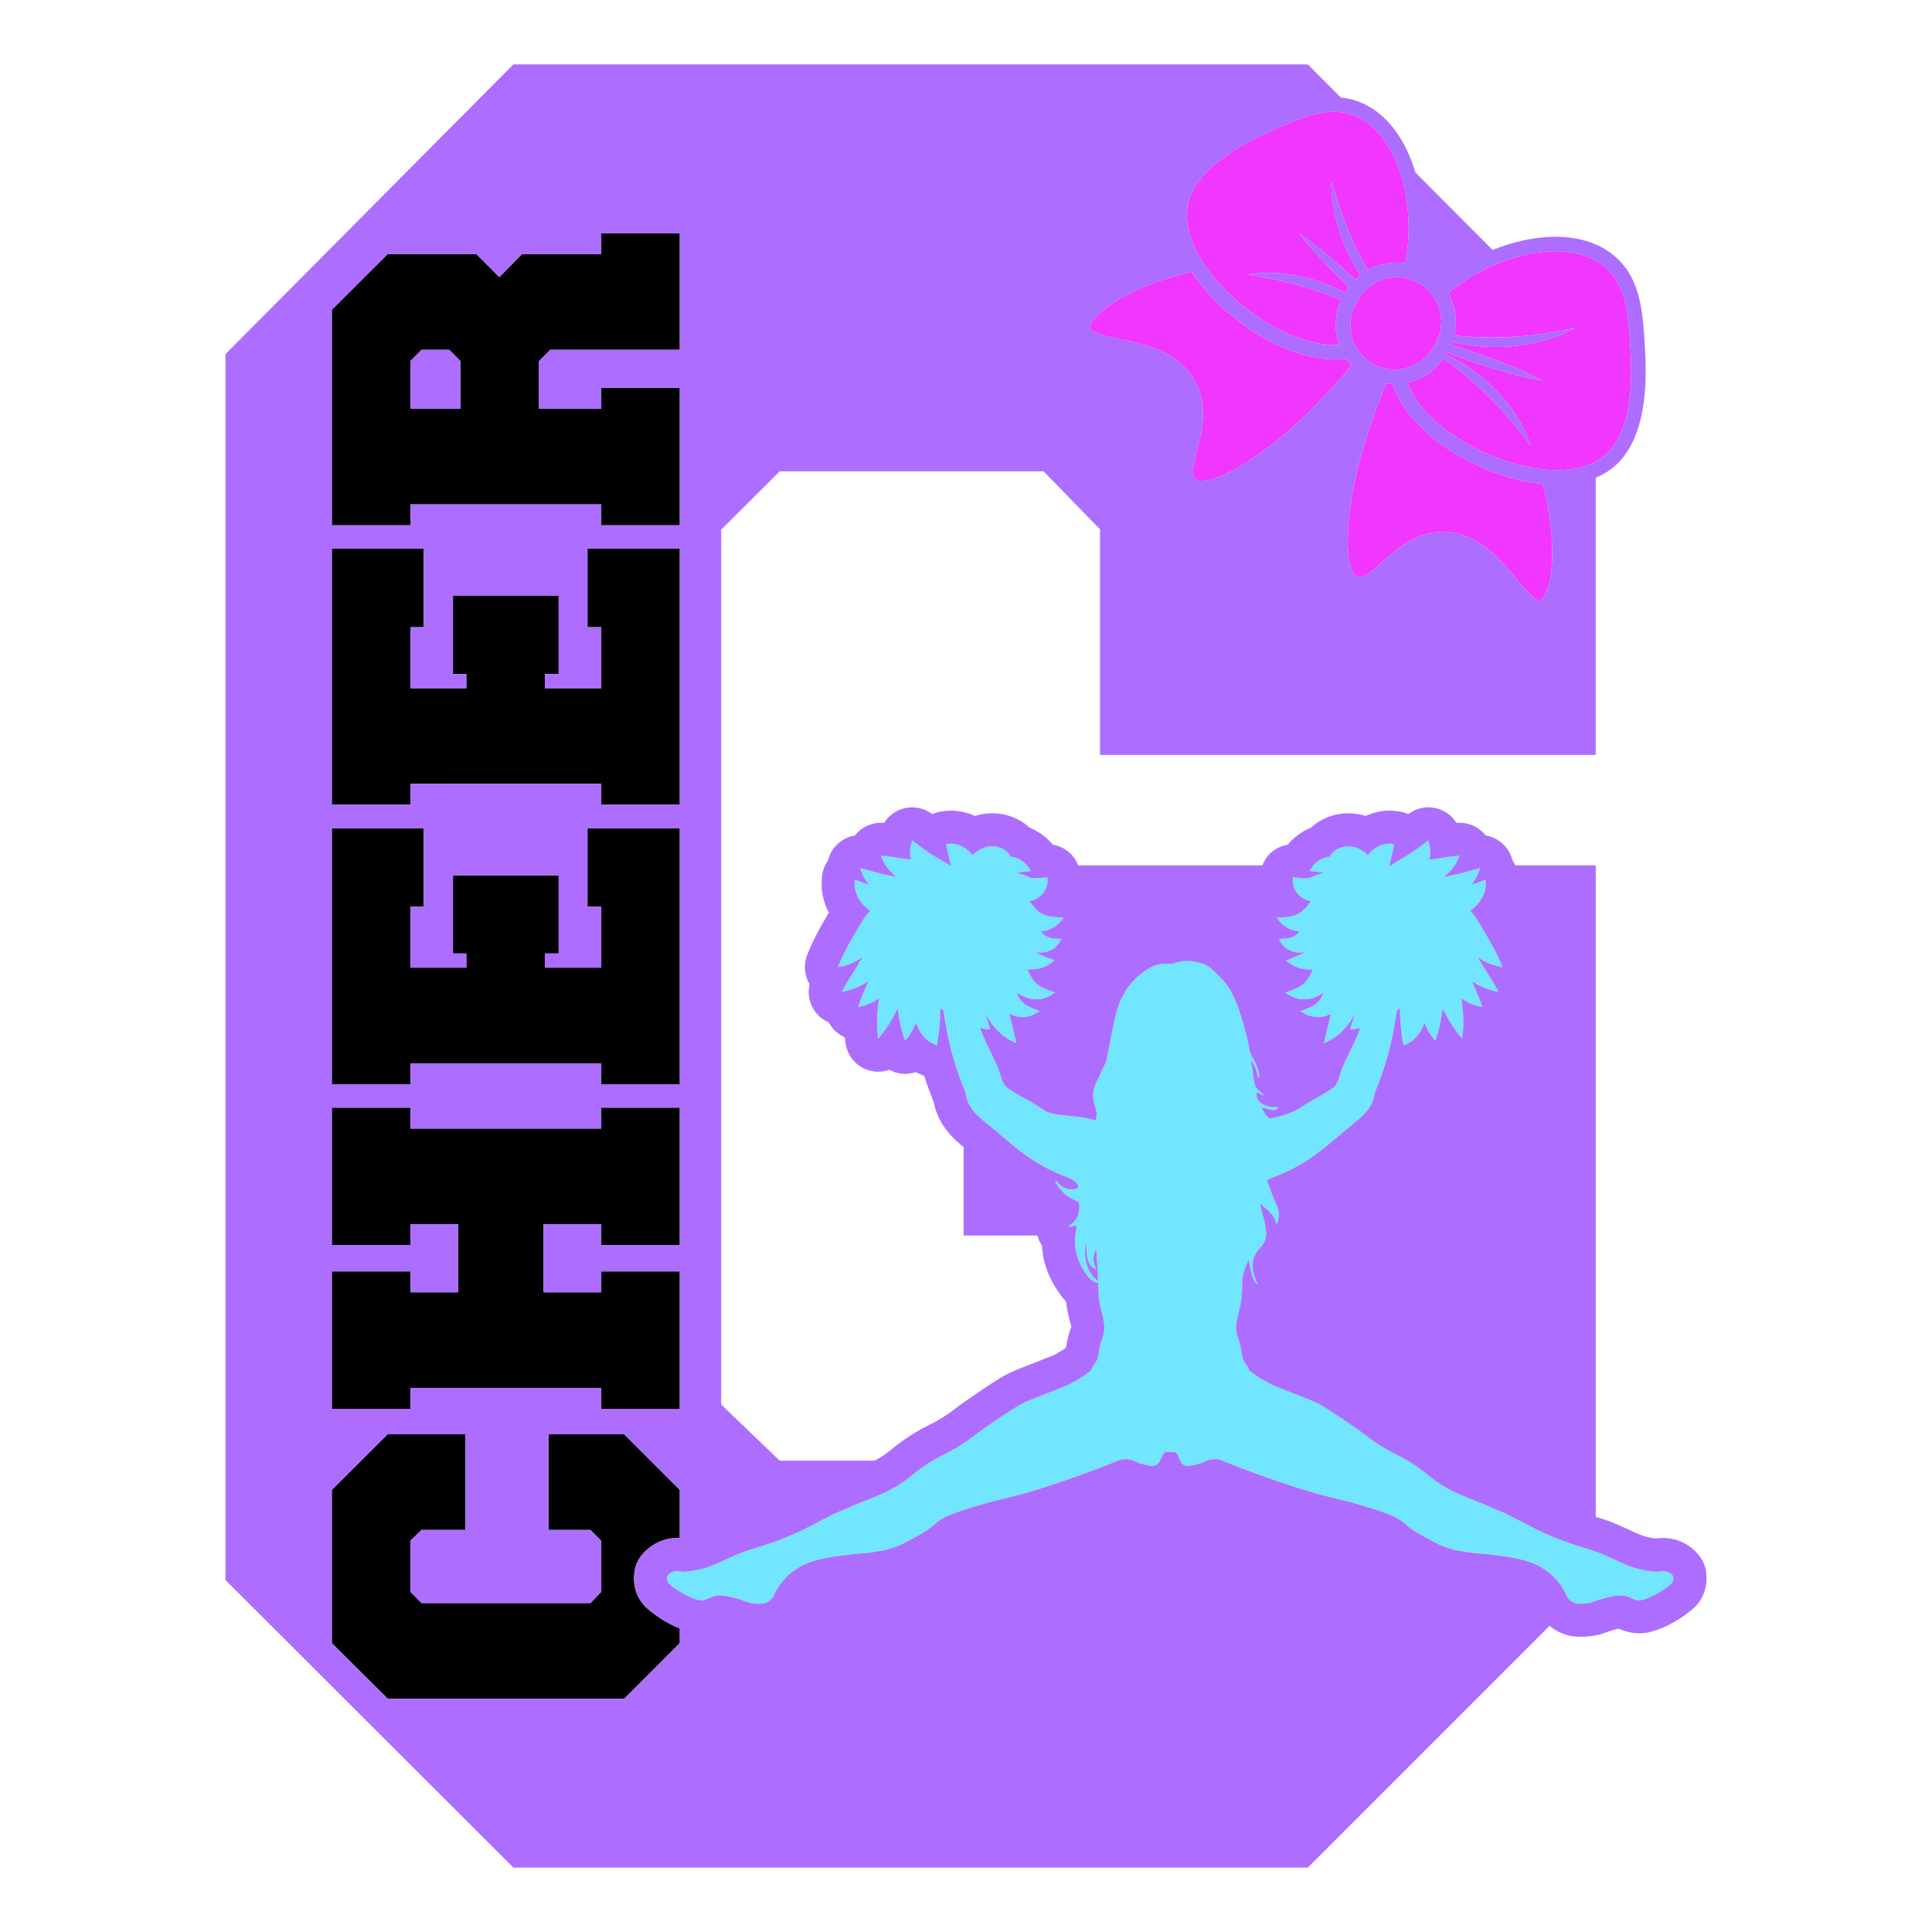
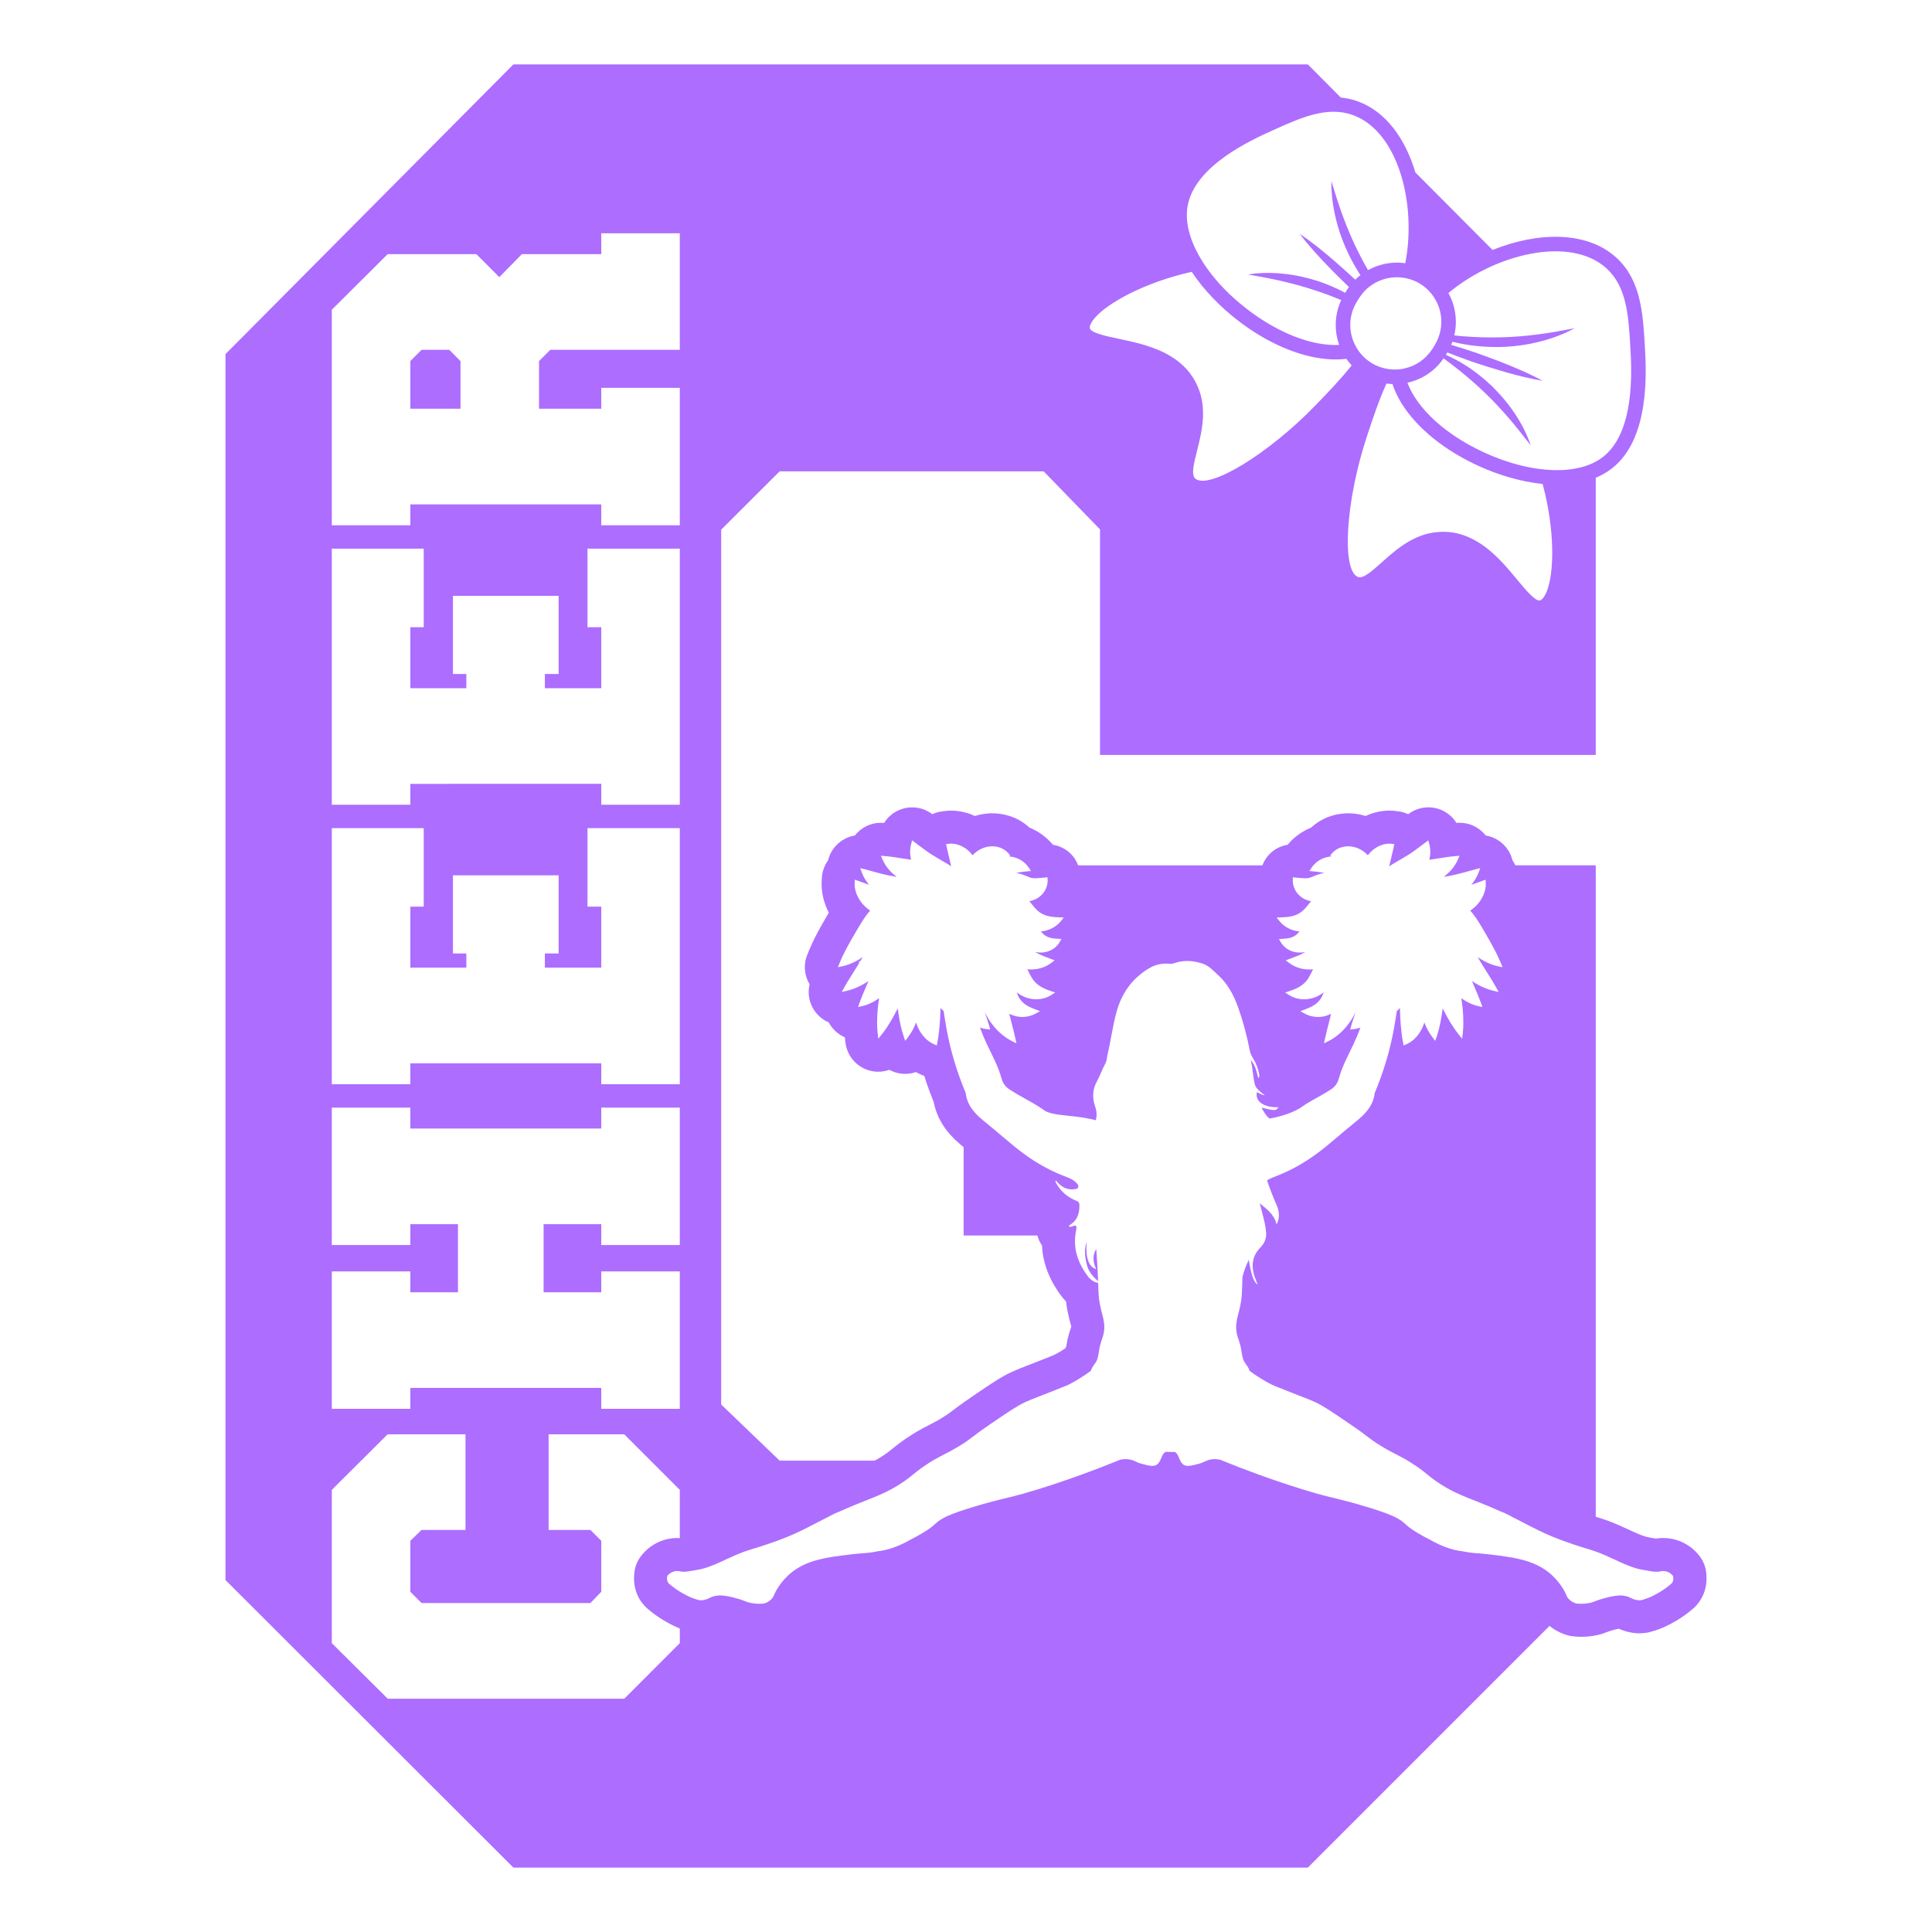
<svg xmlns="http://www.w3.org/2000/svg" version="1.1" id="Layer_3" x="0px" y="0px" width="1500px" height="1500px" viewBox="0 0 1500 1500" xml:space="preserve">
  <g>
-     <path fill="#73E6FF" d="M550.87,1216.26c-1.07,0.39-2.14,0.75-3.21,1.08c-0.48,0.15-0.96,0.29-1.44,0.42 c-1.37,0.38-2.74,0.7-4.12,0.95c-0.12,0.02-0.23,0.04-0.35,0.06c-5.91,1.07-9.31,1.67-11.79,1.49c-0.2-0.01-0.39-0.03-0.57-0.06 c-0.18-0.02-0.35-0.05-0.52-0.08l-0.27-0.05c-0.87-0.24-3.01-0.71-5.53,0.06c-2.96,0.9-4.58,2.93-5.09,3.63l0.19,0.15 c-0.57,1.88-0.17,4.33,1.36,5.67c2.78,2.42,5.77,4.56,8.91,6.45c1.18,0.71,2.38,1.38,3.59,2.02c0.92,0.48,1.84,0.95,2.77,1.4 c1.68,0.8,3.43,1.51,5.22,2.04c1.61,0.48,2.4,0.77,3.01,0.85c2.89,0.38,5.34-0.6,6.89-1.22c1.66-0.67,1.7-0.95,3.32-1.5 c0,0,1.88-0.65,4.08-0.87c6.58-0.68,17.74,3.12,18.85,3.5c3.9,1.35,4.18,1.68,6.45,2.18c4.32,0.95,8.06,0.79,10.58,0.5 c3.18-0.84,6.16-3.04,7.55-5.89c0.13-0.26,0.24-0.52,0.34-0.79c0.22-0.59,0.43-1.01,0.43-1.02c0.07-0.17,4.07-9.42,13.69-16.88 c12.26-9.49,27.58-11.36,44.19-13.39c3.6-0.44,4.82-0.56,4.82-0.56c6.29-0.63,8.9-0.51,14.09-1.41c1.25-0.22,2.14-0.47,2.86-0.55 c9.45-1.04,18.02-4.63,26.2-9.31c2.91-1.44,5.93-3.08,9.03-4.95c5.77-3.46,7.71-5.23,9.43-6.79c0.71-0.64,1.57-1.37,1.64-1.43 c2.94-2.56,7.68-4.72,7.68-4.72c10.35-4.71,30.95-10.29,32.4-10.68c1.17-0.31,2.36-0.63,3.61-0.96c3.08-0.81,5.42-1.39,6.72-1.71 c4.73-1.17,7.09-1.76,10.16-2.51c5.34-1.3,24.52-6.63,52.78-16.89c9.67-3.51,19.4-7.28,29.01-11.21c4.02-0.85,8-0.57,12.05,1.49 c2.47,1.26,5.29,1.92,8.01,2.57c7.4,1.76,9.51,0.59,12.26-6.5c0.77-1.99,1.81-3.22,3.21-3.69c1.4,0.09,2.83,0.15,4.28,0.15 c0.81,0,1.61-0.02,2.4-0.05c1.27,0.53,2.24,1.72,2.97,3.6c2.75,7.09,4.86,8.27,12.26,6.5c2.73-0.65,5.54-1.31,8.01-2.57 c4.05-2.06,8.02-2.34,12.05-1.49c9.61,3.93,19.34,7.7,29.01,11.21c28.26,10.26,47.44,15.59,52.78,16.89 c3.07,0.75,5.43,1.33,10.16,2.51c1.3,0.32,3.64,0.91,6.72,1.71c1.25,0.33,2.44,0.65,3.61,0.96c1.45,0.39,22.05,5.96,32.4,10.68 c0,0,4.74,2.16,7.68,4.72c0.07,0.06,0.93,0.79,1.64,1.43c1.72,1.56,3.67,3.33,9.43,6.79c3.1,1.86,6.12,3.5,9.03,4.95 c8.19,4.69,16.75,8.28,26.2,9.31c0.73,0.08,1.62,0.34,2.86,0.55c5.18,0.9,7.8,0.78,14.09,1.41c0,0,1.22,0.12,4.82,0.56 c16.61,2.03,31.93,3.9,44.19,13.39c9.63,7.46,13.63,16.71,13.69,16.88c0.01,0.01,0.21,0.43,0.43,1.02c0.1,0.27,0.22,0.53,0.34,0.79 c1.39,2.85,4.37,5.05,7.55,5.89c2.53,0.29,6.26,0.45,10.58-0.5c2.27-0.5,2.55-0.83,6.45-2.18c1.1-0.38,12.27-4.18,18.85-3.5 c2.2,0.23,4.08,0.87,4.08,0.87c1.62,0.56,1.66,0.84,3.32,1.5c1.54,0.62,3.99,1.6,6.89,1.22c0.62-0.08,1.4-0.37,3.01-0.85 c1.79-0.53,3.54-1.24,5.22-2.04c0.94-0.45,1.86-0.92,2.77-1.4c1.22-0.64,2.42-1.31,3.59-2.02c3.14-1.89,6.13-4.03,8.91-6.45 c1.54-1.34,1.93-3.79,1.36-5.67l0.19-0.15c-0.51-0.7-2.14-2.73-5.09-3.63c-2.52-0.77-4.66-0.31-5.53-0.06l-0.27,0.05 c-0.17,0.03-0.34,0.06-0.52,0.08c-0.19,0.02-0.38,0.04-0.57,0.06c-2.48,0.18-5.88-0.42-11.79-1.49c-0.12-0.02-0.23-0.04-0.35-0.06 c-1.38-0.25-2.76-0.57-4.12-0.95c-0.48-0.13-0.96-0.28-1.44-0.42c-1.07-0.33-2.14-0.69-3.21-1.08c-1.48-0.54-2.97-1.13-4.45-1.76 c-2.73-1.15-5.49-2.43-8.31-3.74c-2.35-1.09-4.79-2.22-7.22-3.28c-6.17-2.68-9.79-3.79-14.8-5.32c-2.7-0.82-5.75-1.76-9.84-3.13 c-5.83-1.95-10.7-3.76-15-5.5c-0.37-0.15-0.74-0.3-1.1-0.45c-8.3-3.43-14.44-6.62-21.17-10.11c-2.37-1.23-4.83-2.51-7.49-3.85 c-0.85-0.43-1.72-0.87-2.62-1.31c-0.54-0.31-1.08-0.63-1.61-0.92c-2.8-1.51-5.6-2.76-8.54-3.88c-5.18-2.34-11.18-4.89-18.41-7.72 l-0.56-0.22l-1.29-0.51c-6.27-2.45-13.17-5.14-20.89-9.56c-1.11-0.64-2.24-1.31-3.38-2.02c-1.43-0.89-2.9-1.85-4.39-2.88 c-0.12-0.08-0.24-0.16-0.36-0.25c-0.16-0.11-0.31-0.22-0.47-0.33c-2.79-1.96-4.41-3.3-6.09-4.7c-1.69-1.4-3.42-2.84-6.46-5 c-0.54-0.39-1.12-0.79-1.75-1.23c-6.68-4.62-10.73-6.7-15.41-9.11c-3.59-1.85-7.3-3.76-12.74-7.08c-4.84-2.96-6.71-4.39-9.55-6.56 c-2.68-2.05-6.35-4.86-14.37-10.33c-13.73-9.36-20.62-14.05-26.76-16.89c-3.2-1.48-5.63-2.43-10.98-4.5 c-4.47-1.74-10.6-4.11-20.69-8.17c-2.89-1.16-7.25-3.58-12.6-7c-2.31-1.47-4.57-3.04-6.77-4.68c-0.12-0.31-0.24-0.63-0.36-0.96 c-1-2.99-3.65-4.98-4.64-8.12c-0.64-2.05-0.78-2.85-1.34-6.47c-1.12-7.17-2.73-9.25-3.61-13.59c-1.33-6.53,0.36-11.49,1.67-16.78 c2.7-10.88,2.25-13.61,2.78-26.98c1.05-4.45,2.72-8.85,4.88-13.26c2.31,13.09,3.7,16.96,7.07,19.3c-0.48-1.06-0.85-1.8-1.16-2.57 c-4.23-10.27-4.38-18.56,3.39-26.64c2.9-3.02,4.5-6.86,4.17-11.28c-0.29-3.87-1.05-7.64-2.03-11.38 c-0.98-3.77-1.92-7.55-2.87-11.33c5.34,4.54,11.22,8.58,12.81,15.98c0.59-0.11,0.71-0.54,0.87-0.93c1.92-4.7,1.26-9.44-0.66-13.79 c-2.77-6.26-5.27-12.6-7.38-19.07c1.35-0.92,2.87-1.68,4.55-2.3c12.31-4.55,23.67-10.75,34.24-18.57 c10.09-7.47,19.27-16.02,29.05-23.84c7.61-6.08,14.54-12.6,15.74-23.05c0.04-0.34,0.24-0.66,0.38-0.98 c6.53-15.73,11.45-31.95,14.48-48.71c0.85-4.68,1.58-9.37,2.31-14.07l0.66-0.59c0.62-0.55,1.2-1.14,1.76-1.74 c0.01,0.56,0.02,1.11,0.03,1.69c0.06,3.58,0.25,7.18,0.59,11.37l0.14,1.51c0.33,3.51,0.71,7.49,1.67,12.37l0.43,2.17l2.03-0.88 c4.89-2.12,8.87-5.98,11.83-11.48c0.91-1.72,1.64-3.55,2.2-5.46c1.74,4.44,3.84,8.24,6.44,11.62l2.02,2.64l1.08-3.14 c2.27-6.59,3.35-12.7,4.27-18.88c0.06-0.43,0.13-0.86,0.19-1.3c0.09-0.64,0.17-1.28,0.25-1.92c0.33,0.66,0.68,1.34,1.03,2.02 c2.97,5.78,6.59,12.24,11.4,18.23l2.67,3.33l0.5-4.23c0.57-4.87,0.48-9.51,0.3-13.82c-0.22-4.45-0.68-8.79-1.36-12.92 c-0.02-0.15-0.04-0.3-0.07-0.44c-0.01-0.03-0.01-0.06-0.02-0.1c0.27,0.19,0.55,0.38,0.82,0.57c0.64,0.44,1.29,0.88,1.96,1.3 c3.74,2.24,7.08,3.62,10.5,4.35l3.16,0.67l-1.11-3.03c-1.58-4.31-3.2-8.09-4.76-11.75c-0.78-1.84-1.53-3.59-2.25-5.36 c5.5,3.7,11.05,6.21,16.82,7.57l3.92,0.92l-1.95-3.52c-1.61-2.92-3.29-5.6-4.9-8.18c-0.55-0.88-1.1-1.76-1.64-2.64l-1.8-2.88 c-0.71-1.14-1.42-2.27-2.12-3.39c-0.35-0.56-0.69-1.12-1.04-1.69c-0.24-0.39-0.48-0.78-0.72-1.17c-0.17-0.28-0.35-0.56-0.52-0.84 l-0.21-0.35c-0.5-0.83-0.98-1.63-1.46-2.45c1.84,1.26,3.67,2.36,5.51,3.31c3.49,1.82,6.98,3.1,10.54,3.85l3.29,0.69l-1.27-3.11 c-2.61-6.4-5.56-11.71-8.41-16.86l-0.82-1.48c-1.59-2.83-3.18-5.53-4.73-8.15l-0.3-0.5c-1.48-2.48-3.01-5.04-4.84-7.76 c-1.22-1.8-2.78-3.95-4.74-6.06c2.13-1.43,4.07-3.09,5.7-4.97c2-2.26,3.59-4.81,4.75-7.61c1.28-3.22,1.81-6.19,1.63-9.09 l-0.15-2.35l-2.22,0.78c-2.1,0.74-4,1.43-5.77,2.08c-1.07,0.39-2.08,0.76-3.06,1.11c2.52-3.01,4.46-6.31,5.74-9.81l1.16-3.16 l-3.27,0.82c-2.08,0.52-4,1.07-5.86,1.59c-1.49,0.42-2.94,0.83-4.4,1.21c-2.84,0.78-5.84,1.49-9.15,2.17 c-1.96,0.4-3.72,0.71-5.4,0.98c-0.08,0.01-0.17,0.03-0.25,0.04c0.06-0.05,0.11-0.09,0.17-0.14c5.07-3.89,8.74-8.43,10.91-13.54 l1.15-2.7l-2.92,0.22c-2.87,0.22-5.42,0.59-7.88,0.95l-12.63,1.93c1.03-4.27,1.01-8.52-0.1-12.55l-0.7-2.52l-4.68,3.51 c-4.22,3.18-7.55,5.68-10.91,7.78c-2.1,1.3-3.99,2.43-5.94,3.55l-1.58,0.91c-1.38,0.78-2.8,1.6-4.35,2.56 c-0.22,0.13-0.43,0.26-0.65,0.4c-0.71,0.45-1.46,0.94-2.23,1.47c0.26-1.06,0.51-2.14,0.77-3.29l0.22-0.92l1.05-4.46 c0.16-0.69,0.33-1.4,0.5-2.13c0.33-1.38,0.69-2.86,1.04-4.57l0.38-1.88l-1.9-0.25c-1.48-0.2-2.93-0.18-4.28,0.03 c-1.23,0.16-2.47,0.47-3.93,0.98c-2.48,0.92-4.75,2.24-6.73,3.93c-1.38,1.16-2.62,2.5-3.72,3.97c-0.27-0.29-0.53-0.59-0.81-0.87 c-3.78-3.71-8.79-5.93-13.75-6.09c-5.09-0.12-9.49,1.55-12.61,4.74c-0.34,0.35-0.67,0.71-0.98,1.1l-1.08,1.35l0.81,0.7 c-2.01,0.12-3.97,0.55-5.83,1.26c-0.2,0.08-0.4,0.14-0.59,0.22c-3.75,1.61-6.73,4.07-8.87,7.32l-1.63,2.48l2.95,0.28 c0.67,0.06,1.29,0.13,1.9,0.19c2.6,0.27,4.71,0.57,6.53,1.11c-2.33,0.37-4.35,1-5.89,1.55c-1.65,0.6-2.62,0.99-3.49,1.4 c-0.75,0.37-1.51,0.64-2.39,0.84c-0.55,0.12-1.38,0.24-2.51,0.27c-0.49,0.01-1.02,0.01-1.62-0.02c-1.03-0.04-2.15-0.15-3.43-0.28 c-0.94-0.09-1.96-0.2-3.06-0.28l-1.84-0.14l-0.08,1.85c-0.1,2.35,0.34,4.61,1.34,6.9c0.17,0.38,0.35,0.76,0.54,1.15 c1.4,2.58,3.46,4.75,5.95,6.26c1.9,1.17,4.09,1.96,6.35,2.34c-0.06,0.07-0.11,0.14-0.17,0.22l-0.85,1.07 c-1.8,2.27-3.56,4.45-5.44,6.12c-0.27,0.23-0.54,0.46-0.78,0.69c-0.08,0.07-0.17,0.12-0.25,0.18c-0.14,0.09-0.28,0.18-0.4,0.27 l-0.75,0.55c-0.13,0.08-0.26,0.15-0.39,0.22l-0.44,0.25c-0.99,0.62-2.17,1.14-3.66,1.6c-1.02,0.34-2.21,0.61-3.63,0.84 c-0.3,0.05-0.6,0.1-0.92,0.14c-1.61,0.21-3.37,0.31-5.51,0.4l-3.52,0.15l2.2,2.75c2.02,2.53,4.64,4.54,7.68,5.95 c1.13,0.52,2.31,0.97,3.55,1.32c1.47,0.4,2.92,0.65,4.31,0.76c-0.22,0.26-0.45,0.54-0.66,0.78c-1.21,1.4-2.37,2.47-4.41,3.42 c-0.73,0.33-1.55,0.6-2.47,0.83c-0.31,0.08-0.63,0.15-0.96,0.21c-1.36,0.25-2.89,0.41-4.53,0.49l-2.94,0.14l1.49,2.54 c2.01,3.43,5.37,6.01,9.49,7.27c1.67,0.48,3.46,0.73,5.21,0.73c0.45,0,0.9-0.02,1.34-0.05c1.03-0.04,1.98-0.24,2.9-0.42l0.23-0.06 c-1.05,0.62-2.14,1.2-3.27,1.75c-2.46,1.22-5.2,2.24-8.38,3.43l-3.68,1.38l2.55,1.96c4.41,3.39,9.93,5.15,15.79,5.15 c0.93,0,1.88-0.06,2.83-0.15c-1.08,2.26-2.07,4.28-3.17,6.13c-0.22,0.41-0.46,0.76-0.7,1.12c-0.14,0.21-0.28,0.42-0.39,0.6 c-0.18,0.27-0.38,0.5-0.58,0.75c-0.22,0.27-0.43,0.54-0.65,0.83c-0.18,0.18-0.36,0.37-0.54,0.56c-0.28,0.29-0.56,0.59-0.8,0.81 c-0.23,0.19-0.47,0.4-0.7,0.6c-0.35,0.31-0.69,0.61-1.09,0.89c-2.26,1.71-5.27,3.17-9.47,4.57l-3.54,1.18l3.15,2.01 c3.33,2.13,7.4,3.26,11.59,3.26c0.67,0,1.34-0.03,2-0.09c0.93-0.06,1.8-0.25,2.65-0.42c0.33-0.07,0.66-0.14,1.05-0.21 c0.94-0.21,1.81-0.53,2.64-0.85c0.32-0.12,0.64-0.24,0.97-0.36l0.15-0.06c2.04-0.93,3.97-2.1,5.67-3.4 c-0.18,0.52-0.36,1.04-0.55,1.53c-1.01,2.66-2.38,4.65-4.54,6.63c-1.08,0.96-2.41,1.86-4.05,2.75c-1.65,0.88-3.55,1.64-5.36,2.33 l-3.56,1.36l3.32,1.86c3.11,1.75,6.69,2.65,10.34,2.65c1.31,0,2.62-0.12,3.93-0.35c1.17-0.19,2.4-0.54,3.83-1.1 c0.62-0.22,1.23-0.48,1.84-0.74l0.11-0.05c0.16-0.08,0.32-0.18,0.48-0.27c-0.57,2.43-1.19,4.87-1.85,7.43 c-0.97,3.76-1.98,7.65-2.9,11.9l-0.78,3.61l3.32-1.63c6.94-3.42,12.98-9.02,17.93-16.63c1.22-1.88,2.28-3.82,3.2-5.76 c-0.24,0.82-0.5,1.66-0.8,2.54c-0.26,0.82-0.54,1.65-0.83,2.51c-0.61,1.79-1.23,3.65-1.8,5.77l-0.67,2.5l2.57-0.26 c1.8-0.18,3.57-0.58,5.36-1.21c-1.6,4.4-3.41,8.74-5.45,13.02c-4.1,8.65-8.78,17.14-11.3,26.46c-0.98,3.64-2.85,6.32-5.92,8.35 c-4.92,3.27-10.14,6.05-15.29,8.95c-7.7,4.34-7.01,4.87-11.65,7.21c-4.75,2.4-8.84,3.63-11.61,4.45c-3.65,1.08-6.87,1.75-9.41,2.18 c-2.48-2.15-4.45-5.06-6.1-8.53c10.11,2.59,11.43,2.55,13.04-0.33c-11.2,0.47-18.44-4.55-16.63-11.67c1.8,0.66,3.31,2.05,6.04,2.48 c-1.49-1.22-2.38-1.96-3.29-2.69c-2.12-1.7-4.02-3.74-4.58-6.37c-0.26-1.2-0.47-2.41-0.66-3.62c-0.79-4.89-1.21-9.85-2.27-14.72 c3.44,3.91,4.47,8.86,5.82,14.15c1.11-1.47,0.81-2.47,0.62-3.44c-0.8-4.08-2.27-7.9-4.38-11.49c-1.17-1.99-2.36-3.92-2.82-6.29 c-2.18-11.38-5.11-22.57-8.99-33.51c-3.38-9.51-7.91-18.3-15.46-25.19c-3.72-3.4-7.19-7.42-12.07-9.05 c-7.28-2.42-14.78-2.99-22.24-0.39c-1.06,0.37-2.1,0.65-3.26,0.51c-5.84-0.71-11.36,0.56-16.32,3.52 c-13.01,7.76-21.17,19.27-25.17,33.79c-3,10.93-4.39,22.21-7.02,33.22c-0.54,2.24-0.5,4.66-1.61,6.72 c-1.34,2.49-2.46,5.09-3.6,7.67c-0.97,2.21-1.96,4.4-3.11,6.51c-3.53,6.46-3.49,13.09-1.18,19.68c1.27,3.63,1.29,7.02,0.41,10.3 c-6.04-1.48-10.99-2.25-14.32-2.67c-9.2-1.17-20.82-1.59-25.59-4.93c-0.34-0.24-2.27-1.64-5.08-3.4c-1.06-0.66-2.13-1.31-3.2-1.94 c-2.68-1.58-5.41-3.08-8.12-4.6c-3.71-2.08-7.41-4.18-10.96-6.53c-0.51-0.34-0.97-0.7-1.41-1.07c-2.23-1.88-3.68-4.25-4.5-7.28 c-2.52-9.32-7.2-17.81-11.3-26.46c-2.03-4.29-3.85-8.62-5.45-13.02c1.79,0.62,3.56,1.02,5.36,1.21l2.57,0.26l-0.67-2.5 c-0.57-2.12-1.2-3.97-1.8-5.77c-0.29-0.86-0.57-1.69-0.83-2.51c-0.29-0.88-0.55-1.72-0.8-2.54c0.93,1.94,1.98,3.88,3.21,5.76 c4.95,7.61,10.99,13.21,17.93,16.63l3.32,1.63l-0.78-3.61c-0.92-4.25-1.93-8.14-2.9-11.9c-0.66-2.56-1.28-5.01-1.85-7.43 c0.16,0.09,0.32,0.19,0.48,0.27l0.11,0.05c0.61,0.26,1.22,0.52,1.84,0.74c1.43,0.55,2.66,0.91,3.83,1.1 c1.31,0.23,2.63,0.35,3.93,0.35c3.66,0,7.23-0.9,10.34-2.65l3.32-1.86l-3.56-1.36c-1.81-0.69-3.71-1.45-5.36-2.33 c-1.65-0.89-2.98-1.79-4.05-2.75c-2.16-1.98-3.53-3.97-4.54-6.63c-0.19-0.48-0.37-1-0.55-1.53c1.7,1.3,3.63,2.47,5.67,3.4 l0.15,0.06c0.33,0.11,0.65,0.24,0.97,0.36c0.83,0.32,1.7,0.64,2.64,0.85c0.39,0.07,0.72,0.14,1.05,0.21 c0.84,0.18,1.71,0.36,2.65,0.42c0.67,0.06,1.34,0.09,2,0.09c4.2,0,8.26-1.13,11.59-3.26l3.15-2.01l-3.54-1.18 c-4.2-1.41-7.21-2.86-9.47-4.57c-0.4-0.28-0.73-0.58-1.09-0.89c-0.24-0.21-0.47-0.41-0.7-0.6c-0.24-0.22-0.52-0.52-0.8-0.81 c-0.18-0.19-0.36-0.38-0.54-0.56c-0.21-0.29-0.43-0.56-0.65-0.83c-0.2-0.24-0.4-0.48-0.58-0.75c-0.11-0.18-0.26-0.39-0.39-0.6 c-0.24-0.36-0.48-0.71-0.7-1.12c-1.1-1.85-2.1-3.87-3.17-6.13c0.95,0.09,1.89,0.15,2.83,0.15c5.86,0,11.38-1.77,15.79-5.15 l2.55-1.96l-3.68-1.38c-3.17-1.19-5.91-2.21-8.38-3.43c-1.14-0.55-2.22-1.13-3.27-1.75l0.23,0.06c0.92,0.19,1.88,0.38,2.9,0.42 c0.44,0.03,0.89,0.05,1.34,0.05c1.75,0,3.54-0.25,5.21-0.73c4.12-1.26,7.48-3.84,9.49-7.27l1.49-2.54l-2.94-0.14 c-1.64-0.08-3.17-0.24-4.53-0.49c-0.33-0.06-0.65-0.13-0.96-0.21c-0.92-0.23-1.74-0.5-2.47-0.83c-2.04-0.95-3.2-2.01-4.41-3.42 c-0.22-0.25-0.44-0.52-0.66-0.78c1.39-0.11,2.83-0.36,4.31-0.76c1.24-0.35,2.42-0.8,3.55-1.32c3.04-1.41,5.65-3.42,7.68-5.95 l2.2-2.75l-3.52-0.15c-2.14-0.09-3.89-0.2-5.51-0.4c-0.32-0.05-0.62-0.1-0.92-0.14c-1.43-0.23-2.61-0.5-3.63-0.84 c-1.48-0.46-2.67-0.98-3.66-1.6l-0.44-0.25c-0.13-0.07-0.27-0.15-0.39-0.22l-0.75-0.55c-0.12-0.09-0.26-0.18-0.4-0.27 c-0.09-0.05-0.17-0.1-0.25-0.18c-0.25-0.23-0.51-0.47-0.78-0.69c-1.88-1.66-3.64-3.84-5.44-6.12l-0.85-1.07 c-0.06-0.07-0.11-0.14-0.17-0.22c2.26-0.38,4.45-1.17,6.35-2.34c2.49-1.51,4.55-3.68,5.95-6.26c0.2-0.38,0.38-0.76,0.54-1.15 c1-2.29,1.44-4.55,1.34-6.9l-0.08-1.85l-1.84,0.14c-1.1,0.08-2.12,0.19-3.06,0.28c-1.29,0.13-2.4,0.24-3.43,0.28 c-0.6,0.03-1.14,0.04-1.62,0.02c-1.13-0.03-1.96-0.15-2.51-0.27c-0.88-0.2-1.65-0.47-2.39-0.84c-0.87-0.41-1.84-0.8-3.49-1.4 c-1.54-0.55-3.56-1.18-5.89-1.55c1.82-0.54,3.93-0.84,6.53-1.11c0.61-0.06,1.24-0.13,1.9-0.19l2.95-0.28l-1.63-2.48 c-2.14-3.25-5.12-5.71-8.87-7.32c-0.19-0.08-0.4-0.14-0.59-0.22c-1.85-0.71-3.82-1.14-5.83-1.26l0.81-0.7l-1.08-1.35 c-0.31-0.39-0.64-0.75-0.98-1.1c-3.12-3.19-7.53-4.86-12.61-4.74c-4.96,0.16-9.97,2.38-13.75,6.09c-0.28,0.28-0.55,0.58-0.81,0.87 c-1.1-1.47-2.34-2.81-3.72-3.97c-1.99-1.69-4.25-3.01-6.73-3.93c-1.46-0.51-2.7-0.81-3.93-0.98c-1.35-0.21-2.81-0.22-4.28-0.03 l-1.9,0.25l0.38,1.88c0.35,1.71,0.71,3.19,1.04,4.57c0.18,0.73,0.34,1.43,0.5,2.13l1.05,4.46l0.22,0.92 c0.26,1.15,0.52,2.23,0.77,3.29c-0.77-0.53-1.52-1.02-2.23-1.47c-0.22-0.14-0.43-0.27-0.65-0.4c-1.55-0.95-2.98-1.77-4.35-2.56 l-1.58-0.91c-1.95-1.12-3.84-2.25-5.94-3.55c-3.36-2.1-6.69-4.61-10.91-7.78l-4.67-3.51l-0.7,2.52c-1.12,4.03-1.14,8.28-0.1,12.55 l-12.63-1.93c-2.47-0.36-5.02-0.74-7.88-0.95l-2.92-0.22l1.15,2.7c2.17,5.11,5.84,9.65,10.91,13.54c0.06,0.05,0.11,0.09,0.17,0.14 c-0.08-0.01-0.17-0.03-0.25-0.04c-1.68-0.26-3.44-0.58-5.4-0.98c-3.31-0.68-6.3-1.4-9.15-2.17c-1.46-0.38-2.91-0.79-4.4-1.21 c-1.86-0.53-3.79-1.08-5.86-1.59l-3.27-0.82l1.16,3.16c1.28,3.5,3.22,6.8,5.74,9.81c-0.98-0.35-1.99-0.72-3.06-1.11 c-1.77-0.65-3.67-1.34-5.77-2.08l-2.22-0.78l-0.15,2.35c-0.19,2.9,0.35,5.87,1.63,9.09c1.16,2.8,2.75,5.36,4.75,7.61 c1.64,1.88,3.57,3.54,5.7,4.97c-1.96,2.11-3.52,4.26-4.74,6.06c-1.84,2.72-3.36,5.28-4.84,7.76l-0.3,0.5 c-1.54,2.62-3.14,5.32-4.73,8.15l-0.82,1.48c-2.85,5.14-5.8,10.46-8.41,16.86l-1.27,3.11l3.29-0.69c3.56-0.75,7.05-2.03,10.54-3.85 c1.84-0.96,3.67-2.05,5.51-3.31c-0.49,0.81-0.96,1.61-1.46,2.45l-0.21,0.35c-0.17,0.28-0.35,0.56-0.52,0.84c0-0.2,0-0.4,0.01-0.6 c-0.95,0.39-0.84,1.08-0.72,1.77c-0.34,0.56-0.68,1.12-1.03,1.69c-0.7,1.12-1.4,2.25-2.12,3.39l-1.81,2.88 c-0.54,0.88-1.09,1.76-1.64,2.64c-1.62,2.59-3.29,5.26-4.9,8.18l-1.95,3.52l3.92-0.92c5.77-1.36,11.32-3.87,16.82-7.57 c-0.72,1.77-1.47,3.53-2.25,5.36c-1.56,3.66-3.18,7.44-4.76,11.75l-1.11,3.03l3.16-0.67c3.42-0.73,6.76-2.11,10.5-4.35 c0.67-0.41,1.32-0.85,1.96-1.3c0.27-0.19,0.55-0.38,0.82-0.57c-0.01,0.03-0.01,0.06-0.02,0.1c-0.02,0.14-0.04,0.3-0.07,0.44 c-0.68,4.13-1.14,8.47-1.36,12.92c-0.18,4.31-0.28,8.95,0.3,13.82l0.5,4.23l2.67-3.33c4.81-6,8.43-12.45,11.4-18.23 c0.35-0.68,0.7-1.36,1.03-2.02c0.08,0.64,0.16,1.29,0.25,1.92c0.06,0.43,0.13,0.87,0.19,1.3c0.92,6.17,2,12.28,4.27,18.88 l1.08,3.14l2.02-2.64c2.6-3.39,4.7-7.19,6.44-11.62c0.56,1.9,1.3,3.73,2.2,5.46c2.96,5.5,6.94,9.35,11.83,11.48l2.03,0.88 l0.43-2.17c0.97-4.87,1.34-8.85,1.67-12.37l0.14-1.51c0.34-4.18,0.53-7.79,0.59-11.37c0.01-0.58,0.02-1.13,0.03-1.69 c0.56,0.6,1.14,1.19,1.76,1.74l0.66,0.59c0.74,4.7,1.47,9.39,2.31,14.07c3.04,16.76,7.95,32.98,14.48,48.71 c0.13,0.32,0.34,0.64,0.38,0.98c1.2,10.45,8.13,16.97,15.74,23.05c9.78,7.82,18.96,16.37,29.05,23.84 c10.57,7.82,21.93,14.02,34.24,18.57c3.52,1.3,6.33,3.14,8.28,6.01c0.02,0.19,0.03,0.39,0.05,0.58c0.13,1.55-0.38,2.11-1.85,2.4 c-5.15,1.03-9.49-0.39-13.16-4.05c-0.83-0.83-1.62-1.69-2.54-2.66c-0.36,1.31,0.29,2.05,0.75,2.84c3.62,6.14,8.8,10.48,15.41,13.08 c1.48,0.58,2.26,1.4,2.3,2.99c0.15,6.35-1.4,11.91-7.11,15.59c-0.46,0.3-1.15,0.51-0.97,1.31c0.45,0.45,0.95,0.24,1.46,0.22 c1.43-0.05,3.25-1.57,4.04-0.49c0.69,0.94,0.08,2.95-0.19,4.45c-2.35,12.97,1.61,24.27,9.3,34.46c1.99,2.63,4.62,4.69,8.04,5.23 c0.3,9.52,0.27,12.81,2.62,22.28c1.31,5.29,3,10.25,1.67,16.78c-0.88,4.33-2.49,6.41-3.61,13.59c-0.56,3.61-0.7,4.42-1.34,6.47 c-0.98,3.14-3.64,5.14-4.64,8.12c-0.11,0.33-0.23,0.65-0.36,0.96c-2.2,1.64-4.46,3.21-6.77,4.68c-5.35,3.42-9.71,5.84-12.6,7 c-10.09,4.05-16.22,6.43-20.69,8.17c-5.34,2.08-7.78,3.02-10.98,4.5c-6.14,2.84-13.03,7.54-26.76,16.89 c-8.02,5.46-11.69,8.27-14.37,10.33c-2.84,2.17-4.71,3.6-9.55,6.56c-5.43,3.32-9.15,5.23-12.74,7.08 c-4.68,2.41-8.73,4.49-15.41,9.11c-0.63,0.44-1.21,0.84-1.75,1.23c-3.03,2.16-4.77,3.6-6.46,5c-1.69,1.4-3.3,2.73-6.09,4.7 c-0.16,0.11-0.3,0.21-0.47,0.33c-0.12,0.08-0.24,0.16-0.36,0.25c-1.49,1.03-2.95,1.98-4.39,2.88c-1.14,0.71-2.27,1.39-3.38,2.02 c-7.72,4.43-14.62,7.12-20.89,9.56l-1.3,0.51l-0.56,0.22c-7.23,2.84-13.23,5.39-18.41,7.72c-2.94,1.13-5.75,2.38-8.54,3.88 c-0.53,0.29-1.07,0.61-1.61,0.92c-0.9,0.44-1.77,0.88-2.62,1.31c-2.66,1.34-5.11,2.62-7.49,3.85c-6.73,3.5-12.86,6.68-21.17,10.11 c-0.36,0.15-0.73,0.3-1.1,0.45c-4.3,1.74-9.18,3.55-15,5.5c-4.09,1.37-7.15,2.31-9.84,3.13c-5.01,1.53-8.63,2.64-14.8,5.32 c-2.44,1.06-4.87,2.19-7.22,3.28c-2.82,1.31-5.57,2.58-8.31,3.74C553.83,1215.14,552.35,1215.72,550.87,1216.26z M843.83,982 c-1.52-5.95-2.21-11.83-0.13-17.75c-1.04,11.95,1.56,19.52,7.44,21.13c-3.05-6.05-2.63-11.46-0.03-15.62 c0.07,0.84,0.15,1.67,0.21,2.51c0.78,10.38,1.07,17.32,1.24,22.49C848.62,991.24,845.21,987.4,843.83,982z" />
-     <path fill="#F036FF" d="M930.8,198.41c-7.59-13.62-10.83-27.07-8.7-38.68c5.75-31.31,49.52-51.08,66-58.52 c21.76-9.83,42.31-19.11,62.26-11.89c2.78,1.01,5.43,2.29,7.96,3.81c29.52,17.85,40.97,69.24,32.73,111.21 c-9.99-1.44-20.18,0.52-28.93,5.38c-2.69-4.68-5.27-9.42-7.63-14.26c-4.38-8.64-8.13-17.59-11.56-26.71 c-3.39-9.14-6.32-18.49-9.23-28.07c-0.18,10.01,1.2,20.03,3.62,29.79c2.38,9.79,5.99,19.27,10.41,28.33 c2.34,4.63,4.9,9.16,7.69,13.53c0.27,0.43,0.57,0.84,0.85,1.26c-1.36,1.06-2.67,2.2-3.91,3.43c-0.04,0.04-0.08,0.08-0.12,0.12 c-0.2-0.19-0.41-0.37-0.61-0.56c-4.41-4.09-8.88-8.11-13.4-12.06c-2.21-1.93-4.41-3.89-6.67-5.77 c-7.22-6.05-14.62-11.92-22.53-17.24c5.15,6.78,10.72,13.12,16.44,19.28c0.69,0.74,1.37,1.49,2.06,2.22 c1.81,1.94,3.68,3.8,5.53,5.7c3.25,3.32,6.53,6.61,9.86,9.85c1.47,1.43,2.93,2.88,4.41,4.3c-0.74,1.03-1.47,2.06-2.14,3.16 l-0.79,1.31c-6.63-3.57-13.59-6.55-20.74-8.97c-8.82-2.82-17.88-4.92-27.08-5.82c-9.18-0.96-18.46-0.93-27.54,0.54 c9.04,1.66,17.88,3.24,26.58,5.25c8.69,2.04,17.27,4.35,25.67,7.19c6.77,2.18,13.41,4.74,20.01,7.48 c-5.21,11.21-5.51,23.71-1.56,34.78c-20.91,1.07-47.44-9.03-72.3-28.38c-12.28-9.55-22.43-20.06-30.07-30.73 c-1.23-1.72-2.4-3.44-3.49-5.17C932.77,201.81,931.75,200.11,930.8,198.41z M908.82,276.54c7.48,4.52,14.12,10.6,18.83,19.03 c10.64,19.03,5.66,38.76,1.66,54.62c-2.42,9.61-4.71,18.69-1.26,21.47c10.95,8.74,57.06-19.48,93.3-56.97 c9.67-10,19.82-20.53,28.06-31.01c-1.5-1.61-2.88-3.3-4.12-5.08c-19.8,2.42-44.04-4.14-67.75-18.47 c-5.75-3.48-11.47-7.41-17.08-11.78c-12.92-10.05-25.73-22.98-35.22-37.29c-36.09,8.04-65.38,24.04-75.47,36.04 c-2.57,3.05-3.94,5.9-3.66,7.61c0.61,3.74,12.76,6.3,22.52,8.36C880.93,265.65,896.1,268.85,908.82,276.54z M1148.3,361.91 c-6.48-2.94-12.62-6.18-18.37-9.66c-24.84-15.02-42.43-34.5-48.82-54.06c-1.54-0.06-3.09-0.19-4.63-0.4 c-5.8,12.57-10.65,27.18-15.22,41.03c-16.36,49.52-19.87,103.53-7.1,109.09c4.07,1.76,11.04-4.48,18.42-11.09 c12.18-10.91,27.35-24.49,49.14-23.91c26.06,0.69,43.49,21.77,56.21,37.16c6.36,7.69,14.26,17.25,17.87,16.05 c1.65-0.55,3.53-3.08,5.04-6.77c5.93-14.52,6.49-47.88-3.16-83.57C1180.6,374.01,1163.2,368.68,1148.3,361.91z M1171.45,324.66 c-5.85-6.75-11.87-13.27-18.3-19.39c-6.33-6.21-13.08-11.98-20.01-17.61c-4.03-3.22-8.17-6.34-12.36-9.45 c-6.82,9.98-16.97,16.5-28.07,18.93c7.61,20.23,29.75,40.61,60.28,54.48c14.16,6.43,28.19,10.54,41.18,12.35 c2.09,0.29,4.16,0.52,6.2,0.69c2.01,0.17,3.99,0.28,5.94,0.33c15.59,0.4,29.01-2.99,38.29-10.27 c25.05-19.63,22.22-67.59,21.16-85.64c-1.41-23.83-2.74-46.34-18.4-60.65c-2.18-1.99-4.55-3.75-7.07-5.27 c-30.12-18.21-82.45-3.55-115.73,24.35c5.06,9.13,6.9,19.8,5.1,30.19c-0.16,0.9-0.31,1.81-0.53,2.7c2.04,0.21,4.09,0.47,6.13,0.64 c0.25,0.02,0.5,0.02,0.75,0.04c9.46,0.73,18.91,1.09,28.34,0.82c9.69-0.14,19.35-0.98,29.02-2.17c9.67-1.25,19.31-3,29.14-4.87 c-8.78,4.81-18.3,8.25-28.07,10.63c-9.77,2.44-19.84,3.65-29.93,3.94c-6.05,0.09-12.1-0.18-18.11-0.81 c-3.87-0.4-7.73-0.93-11.54-1.69c-0.14-0.03-0.28-0.04-0.42-0.07c-2.27-0.45-4.53-0.96-6.78-1.53c-0.29,0.81-0.65,1.61-0.99,2.41 c5.36,1.61,10.7,3.29,16.01,5.06c1,0.33,2.01,0.65,3,0.98c3.37,1.19,6.72,2.41,10.08,3.64c5.48,2.01,10.94,4.07,16.34,6.32 c8.72,3.58,17.35,7.41,25.73,11.94c-9.4-1.58-18.56-3.86-27.64-6.39c-1.81-0.49-3.59-1.07-5.39-1.59c-3.33-0.97-6.66-1.95-9.96-3 c-3.88-1.23-7.75-2.49-11.61-3.79c-0.06-0.02-0.11-0.04-0.17-0.06c-6.5-2.28-12.96-4.68-19.38-7.19l-1.11,1.84 c4.81,2.12,9.48,4.57,13.97,7.34c7.88,4.83,15.16,10.62,21.86,17c2.23,2.2,4.37,4.48,6.46,6.81c4.09,4.56,7.92,9.35,11.27,14.47 c5.12,7.68,9.4,15.91,12.32,24.64c-1.05-1.34-2.09-2.65-3.13-3.98C1180.73,335.93,1176.19,330.18,1171.45,324.66z M1067.93,219.45 c-0.61,0.33-1.21,0.68-1.8,1.05c-1.13,0.7-2.21,1.48-3.26,2.32c-0.45,0.36-0.91,0.69-1.34,1.07c-0.41,0.36-0.79,0.77-1.18,1.15 c-0.96,0.93-1.87,1.92-2.72,2.98c-0.67,0.82-1.29,1.68-1.89,2.58c-0.29,0.43-0.6,0.84-0.88,1.3l-0.76,1.25l-0.79,1.3 c-0.62,1.03-1.18,2.08-1.69,3.15c-4.33,9.16-4.25,19.47-0.47,28.33c0.76,1.78,1.67,3.49,2.72,5.13c0.72,1.12,1.5,2.19,2.35,3.23 c0.41,0.5,0.83,1,1.27,1.48c0.87,0.94,1.8,1.84,2.79,2.69c1.39,1.21,2.88,2.33,4.5,3.33c0.08,0.05,0.15,0.11,0.23,0.16 c1.76,1.07,3.6,1.92,5.46,2.64c1.81,0.7,3.66,1.23,5.52,1.61c0.91,0.19,1.82,0.34,2.73,0.45c1.13,0.14,2.26,0.22,3.39,0.24 c0.78,0.02,1.57,0.03,2.35-0.01c1.89-0.09,3.76-0.36,5.6-0.75c8.58-1.82,16.42-6.86,21.6-14.64c0.01-0.02,0.03-0.04,0.04-0.06 c0.27-0.4,0.56-0.78,0.81-1.19l0.52-0.86l1.03-1.7c0.53-0.88,1-1.78,1.44-2.68c0.07-0.14,0.16-0.28,0.22-0.42 c0.4-0.84,0.74-1.7,1.06-2.57c0.3-0.8,0.56-1.61,0.8-2.42c0.05-0.16,0.1-0.32,0.15-0.49c0.46-1.65,0.81-3.32,1.02-5 c0.8-6.4-0.2-12.87-2.85-18.68c-0.81-1.77-1.78-3.47-2.89-5.09c-1.06-1.56-2.25-3.03-3.58-4.42c-2.06-2.16-4.41-4.11-7.09-5.73 c-1.02-0.61-2.05-1.17-3.11-1.67c-1.74-0.82-3.52-1.45-5.33-1.96c-1.84-0.52-3.7-0.89-5.57-1.1 C1081.29,214.66,1074.15,216.08,1067.93,219.45z" />
-     <path d="M318.59,391.6h148.23v16.22h60.97v-106.7h-60.97v16.21h-48.33v-36.97l8.75-8.76h100.55v-90.48h-60.97v16.21h-61.63 l-17.51,17.84l-17.79-17.84h-68.92l-43.35,43.14v167.36h60.97V391.6z M318.59,280.36l8.7-8.76h21.54l8.7,8.76v36.97h-38.93V280.36z M523.73,1262.59c1.35,0.65,2.71,1.22,4.06,1.76v11.41l-43.09,43.13H301.04l-43.42-43.13v-119.04l43.33-43.13h60.47v74.26h-34.13 l-8.7,8.43v39.58l8.74,8.75H458.4l8.42-8.75v-39.58l-8.43-8.43h-32.44v-74.26h58.7l43.14,43.13v37.52 c-0.63-0.03-1.25-0.15-1.87-0.15c-3.51,0-7,0.52-10.33,1.54c-7.31,2.23-13.82,6.86-18.33,13.05c-3,4.12-4.58,8.86-4.82,13.64 c-1.08,9.99,2.64,19.98,10.24,26.61c3.79,3.3,8.01,6.36,12.52,9.08c1.6,0.96,3.23,1.88,4.88,2.75 C521.28,1261.38,522.51,1262,523.73,1262.59z M318.59,624.8h-60.97V425.98h71.36v60.97h-10.39v47.35h43.47v-11.02h-10.39v-60.66 h82.06v60.66h-10.7v11.02h43.79v-47.35h-10.7v-60.97h71.68V624.8h-60.97v-16.22H318.59V624.8z M318.59,841.78h-60.97V642.96h71.36 v60.97h-10.39v47.35h43.47v-11.02h-10.39v-60.66h82.06v60.66h-10.7v11.02h43.79v-47.35h-10.7v-60.97h71.68v198.82h-60.97v-16.22 H318.59V841.78z M318.59,1093.8h-60.97V987.1h60.97v16.21h36.98v-52.86h-36.98v16.21h-60.97v-106.7h60.97v16.22h148.23v-16.22 h60.97v106.7h-60.97v-16.21h-44.77v52.86h44.77V987.1h60.97v106.7h-60.97v-16.22H318.59V1093.8z" />
    <path fill="#AD6DFF" d="M1238.93,586.14v-215.2c4.5-1.89,8.77-4.27,12.64-7.31c29.72-23.29,26.63-75.54,25.47-95.22 c-1.48-25.04-3.01-50.93-22.07-68.34c-23.08-21.07-61.39-20.04-96.14-6l-59.93-60.19c-7.71-25.87-22.66-47.21-44.68-55.18 c-4.43-1.6-8.84-2.55-13.22-2.98L1015.4,50H398.59L175.06,274.95v951.78L398.59,1450h616.81l187.66-187.66 c4.16,3.41,9.07,5.97,14.37,7.37c1.19,0.32,2.39,0.54,3.61,0.69c2.27,0.26,4.56,0.4,6.8,0.4c4.13,0,8.25-0.45,12.24-1.32 c3.01-0.66,4.9-1.34,6.89-2.1c0.57-0.22,1.3-0.5,2.41-0.88c2.55-0.88,5.5-1.63,7.36-1.98c0.31,0.13,0.65,0.27,1.02,0.42 c2.35,0.94,7.84,3.14,15.09,3.14c1.51,0,3.06-0.1,4.72-0.31c2.56-0.34,4.52-0.95,5.95-1.39l0.93-0.28c2.95-0.87,5.98-2.05,9.01-3.5 c1.24-0.59,2.45-1.21,3.65-1.85c1.66-0.87,3.29-1.79,4.87-2.74c4.53-2.73,8.75-5.79,12.55-9.1c7.32-6.38,11.04-15.89,10.33-25.51 c-0.07-5.13-1.68-10.29-4.92-14.73c-4.51-6.18-11.02-10.82-18.31-13.04c-3.35-1.02-6.83-1.54-10.35-1.54c-1.9,0-3.8,0.15-5.67,0.45 c-1.47-0.22-3.72-0.63-5.35-0.93c-0.08-0.02-0.51-0.09-0.59-0.11c-0.62-0.11-1.24-0.26-1.74-0.4l-0.88-0.26 c-0.64-0.2-1.28-0.42-1.97-0.67c-1.08-0.39-2.16-0.82-3.23-1.28c-2.47-1.04-4.95-2.2-7.53-3.39c-2.52-1.17-5.13-2.38-7.76-3.52 c-7.48-3.25-12.11-4.67-17.62-6.35V671.85h-62.4c-0.66-1.36-1.39-2.68-2.27-3.9c-0.98-4.07-2.96-7.91-5.87-11.13 c-3.97-4.41-9.26-7.22-14.92-8.15c-4.86-6.25-12.34-9.89-20.23-9.89c-0.64,0-1.28,0.02-1.93,0.07l-0.55,0.04 c-3.09-4.96-7.82-8.78-13.49-10.71c-2.7-0.92-5.5-1.37-8.27-1.37c-5.48,0-10.89,1.75-15.39,5.13l-0.23,0.18 c-2.31-1.07-4.79-1.8-7.37-2.14l-1.92-0.26c-1.81-0.24-3.64-0.36-5.44-0.36c-1.98,0-3.96,0.15-5.88,0.44 c-2.85,0.4-5.71,1.1-9.14,2.3c-1.16,0.43-2.31,0.9-3.43,1.42c-3.91-1.22-7.98-1.93-12.08-2.06l-1.14-0.01 c-11.06,0-21.28,3.92-29.02,11.09c-0.32,0.13-0.63,0.25-0.86,0.35c-6.84,2.93-12.76,7.37-17.35,12.96 c-4.75,0.77-9.24,2.88-12.91,6.13c-3.06,2.72-5.29,6.15-6.75,9.89H837.11c-1.46-3.74-3.69-7.17-6.75-9.89 c-3.67-3.25-8.15-5.36-12.91-6.13c-4.6-5.59-10.52-10.03-17.36-12.96c-0.3-0.13-0.6-0.25-0.86-0.36 c-7.72-7.16-17.94-11.08-29.01-11.08l-1.35,0.02c-4.03,0.13-8.04,0.83-11.92,2.05c-1.24-0.57-2.52-1.09-3.85-1.58 c-2.97-1.03-5.81-1.73-8.66-2.13c-1.93-0.29-3.91-0.44-5.89-0.44c-1.8,0-3.63,0.12-5.47,0.37l-1.9,0.25 c-2.58,0.34-5.06,1.07-7.37,2.14l-0.23-0.18c-4.5-3.38-9.91-5.13-15.39-5.13c-2.78,0-5.57,0.45-8.27,1.37 c-5.67,1.93-10.4,5.76-13.49,10.71l-0.55-0.04c-0.65-0.05-1.29-0.07-1.93-0.07c-7.89,0-15.37,3.64-20.23,9.89 c-5.66,0.92-10.95,3.74-14.92,8.15c-2.9,3.22-4.88,7.06-5.87,11.13c-2.8,3.87-4.5,8.5-4.81,13.39l-0.15,2.35 c-0.43,6.67,0.71,13.47,3.52,20.53c0.61,1.48,1.29,2.92,2.02,4.33c-1.58,2.69-3.21,5.46-4.92,8.5l-0.82,1.48 c-3.06,5.52-6.54,11.79-9.73,19.61l-1.27,3.11c-3.08,7.56-2.35,16.06,1.8,22.93c-1.77,7.36-0.22,15.26,4.49,21.48 c2.74,3.62,6.33,6.37,10.34,8.08c0.9,1.72,2.01,3.35,3.31,4.85c2.57,2.98,5.75,5.27,9.24,6.77l0.48,4.08 c1.21,10.26,8.46,18.8,18.4,21.64c2.34,0.67,4.71,0.99,7.06,0.99c2.94,0,5.85-0.51,8.59-1.48c2.51,1.37,5.26,2.33,8.18,2.81 c1.38,0.22,2.76,0.33,4.12,0.33c2.86,0,5.67-0.48,8.33-1.39c1.29,0.71,2.61,1.36,3.96,1.94c0,0,2.38,1.03,2.55,1.1 c2.14,6.74,4.57,13.46,7.28,20.14c3.55,18.41,16.04,29.28,23.26,35.11v68.6h57.23c0.79,2.76,1.96,5.4,3.61,7.74 c0.66,13.71,5.71,26.88,15.1,39.32c1.13,1.5,2.33,2.89,3.6,4.19c0.44,4.07,1.19,8.25,2.63,14.04l0.54,2.11 c0.35,1.35,0.82,3.19,0.9,3.36c-0.13,0.51-0.31,0.95-0.47,1.43c-0.93,2.72-2.34,6.82-3.35,13.34c-0.06,0.37-0.11,0.7-0.16,1 c-0.25,0.36-0.51,0.74-0.78,1.16c-0.22,0.14-0.44,0.28-0.66,0.42c-5.96,3.81-8.32,4.8-8.34,4.81c-9.95,4-16,6.34-20.44,8.07 c-5.5,2.13-8.52,3.31-12.44,5.13c-8.05,3.72-15.5,8.81-30.42,18.97c-8.62,5.87-12.77,9.05-15.54,11.17 c-2.57,1.96-3.63,2.78-7.3,5.02c-4.64,2.83-7.78,4.45-11.11,6.16c-5.02,2.58-10.2,5.25-18.25,10.81l-2.07,1.45 c-3.78,2.69-6.06,4.58-7.93,6.13c-1.25,1.04-2.44,2.03-4.7,3.62c-0.97,0.68-2.25,1.54-3.79,2.5c0,0-1.27,0.8-2.6,1.56 c-0.81,0.47-1.59,0.85-2.39,1.28h-73.73l-45.38-43.59v-679.2l45.38-45.27h205.04l43.7,45.03v175.13H1238.93z M257.62,240.47 l43.35-43.14h68.92l17.79,17.84l17.51-17.84h61.63v-16.21h60.97v90.48H427.24l-8.75,8.76v36.97h48.33v-16.21h60.97v106.7h-60.97 V391.6H318.59v16.22h-60.97V240.47z M257.62,425.98h71.36v60.97h-10.39v47.35h43.47v-11.02h-10.39v-60.66h82.06v60.66h-10.7v11.02 h43.79v-47.35h-10.7v-60.97h71.68V624.8h-60.97v-16.22H318.59v16.22h-60.97V425.98z M257.62,642.96h71.36v60.97h-10.39v47.35h43.47 v-11.02h-10.39v-60.66h82.06v60.66h-10.7v11.02h43.79v-47.35h-10.7v-60.97h71.68v198.82h-60.97v-16.22H318.59v16.22h-60.97V642.96z M257.62,987.1h60.97v16.21h36.98v-52.86h-36.98v16.21h-60.97v-106.7h60.97v16.22h148.23v-16.22h60.97v106.7h-60.97v-16.21h-44.77 v52.86h44.77V987.1h60.97v106.7h-60.97v-16.22H318.59v16.22h-60.97V987.1z M527.79,1275.75l-43.09,43.13H301.04l-43.42-43.13 v-119.04l43.33-43.13h60.47v74.26h-34.13l-8.7,8.43v39.58l8.74,8.75H458.4l8.42-8.75v-39.58l-8.43-8.43h-32.44v-74.26h58.7 l43.14,43.13v37.52c-0.63-0.03-1.25-0.15-1.87-0.15c-3.51,0-7,0.52-10.33,1.54c-7.31,2.23-13.82,6.86-18.33,13.05 c-3,4.12-4.58,8.86-4.82,13.64c-1.08,9.99,2.64,19.98,10.24,26.61c3.79,3.3,8.01,6.36,12.52,9.08c1.6,0.96,3.23,1.88,4.88,2.75 c1.22,0.64,2.44,1.27,3.67,1.85c1.35,0.65,2.71,1.22,4.06,1.76V1275.75z M563.63,1210.77c2.35-1.09,4.79-2.22,7.22-3.28 c6.17-2.68,9.79-3.79,14.8-5.32c2.69-0.82,5.75-1.76,9.84-3.13c5.83-1.95,10.7-3.76,15-5.5c0.37-0.15,0.74-0.3,1.1-0.45 c8.3-3.43,14.44-6.62,21.17-10.11c2.37-1.23,4.83-2.51,7.49-3.85c0.85-0.43,1.72-0.87,2.62-1.31c0.54-0.31,1.08-0.63,1.61-0.92 c2.8-1.51,5.6-2.76,8.54-3.88c5.18-2.34,11.18-4.89,18.41-7.72l0.56-0.22l1.3-0.51c6.27-2.45,13.17-5.14,20.89-9.56 c1.11-0.64,2.24-1.31,3.38-2.02c1.43-0.89,2.9-1.85,4.39-2.88c0.12-0.08,0.24-0.16,0.36-0.25c0.16-0.11,0.31-0.22,0.47-0.33 c2.79-1.96,4.41-3.3,6.09-4.7c1.68-1.4,3.42-2.84,6.46-5c0.54-0.39,1.12-0.79,1.75-1.23c6.68-4.62,10.73-6.7,15.41-9.11 c3.59-1.85,7.3-3.76,12.74-7.08c4.84-2.96,6.71-4.39,9.55-6.56c2.68-2.05,6.35-4.86,14.37-10.33 c13.73-9.36,20.62-14.05,26.76-16.89c3.2-1.48,5.64-2.43,10.98-4.5c4.47-1.74,10.6-4.11,20.69-8.17c2.9-1.16,7.25-3.58,12.6-7 c2.31-1.47,4.57-3.04,6.77-4.68c0.12-0.31,0.24-0.63,0.36-0.96c1-2.99,3.66-4.98,4.64-8.12c0.64-2.05,0.78-2.85,1.34-6.47 c1.12-7.17,2.73-9.25,3.61-13.59c1.33-6.53-0.35-11.49-1.67-16.78c-2.35-9.47-2.32-12.76-2.62-22.28c-3.42-0.54-6.05-2.6-8.04-5.23 c-7.69-10.19-11.65-21.5-9.3-34.46c0.27-1.5,0.88-3.51,0.19-4.45c-0.8-1.09-2.62,0.43-4.04,0.49c-0.51,0.02-1.02,0.22-1.46-0.22 c-0.19-0.8,0.51-1.02,0.97-1.31c5.72-3.68,7.26-9.24,7.11-15.59c-0.04-1.59-0.82-2.41-2.3-2.99c-6.61-2.6-11.78-6.94-15.41-13.08 c-0.46-0.78-1.11-1.53-0.75-2.84c0.93,0.97,1.71,1.83,2.54,2.66c3.67,3.66,8.01,5.08,13.16,4.05c1.47-0.29,1.99-0.85,1.85-2.4 c-0.02-0.19-0.03-0.39-0.05-0.58c-1.95-2.87-4.76-4.71-8.28-6.01c-12.31-4.55-23.67-10.75-34.24-18.57 c-10.09-7.47-19.27-16.02-29.05-23.84c-7.61-6.08-14.54-12.6-15.74-23.05c-0.04-0.34-0.24-0.66-0.38-0.98 c-6.53-15.73-11.45-31.95-14.48-48.71c-0.85-4.68-1.58-9.37-2.31-14.07l-0.66-0.59c-0.62-0.55-1.2-1.14-1.76-1.74 c-0.01,0.56-0.02,1.11-0.03,1.69c-0.07,3.58-0.25,7.18-0.59,11.37l-0.14,1.51c-0.33,3.51-0.71,7.49-1.67,12.37l-0.43,2.17 l-2.03-0.88c-4.89-2.12-8.87-5.98-11.83-11.48c-0.9-1.72-1.64-3.55-2.2-5.46c-1.74,4.44-3.84,8.24-6.44,11.62l-2.02,2.64 l-1.08-3.14c-2.27-6.59-3.35-12.7-4.27-18.88c-0.06-0.43-0.13-0.86-0.19-1.3c-0.09-0.64-0.17-1.28-0.25-1.92 c-0.33,0.66-0.68,1.34-1.03,2.02c-2.97,5.78-6.59,12.24-11.4,18.23l-2.67,3.33l-0.5-4.23c-0.57-4.87-0.48-9.51-0.3-13.82 c0.22-4.45,0.68-8.79,1.36-12.92c0.02-0.15,0.04-0.3,0.07-0.44c0.01-0.03,0.01-0.06,0.02-0.1c-0.27,0.19-0.55,0.38-0.82,0.57 c-0.64,0.44-1.29,0.88-1.96,1.3c-3.74,2.24-7.08,3.62-10.5,4.35l-3.16,0.67l1.11-3.03c1.58-4.31,3.2-8.09,4.76-11.75 c0.78-1.84,1.53-3.59,2.25-5.36c-5.5,3.7-11.06,6.21-16.82,7.57l-3.92,0.92l1.95-3.52c1.61-2.92,3.29-5.6,4.9-8.18 c0.55-0.88,1.1-1.76,1.64-2.64l1.81-2.88c0.71-1.14,1.42-2.27,2.12-3.39c0.35-0.56,0.69-1.12,1.03-1.69 c-0.11-0.69-0.23-1.38,0.72-1.77c0,0.2,0,0.4-0.01,0.6c0.17-0.28,0.35-0.56,0.52-0.84l0.21-0.35c0.5-0.83,0.98-1.63,1.46-2.45 c-1.84,1.26-3.67,2.36-5.51,3.31c-3.49,1.82-6.98,3.1-10.54,3.85l-3.29,0.69l1.27-3.11c2.61-6.4,5.56-11.71,8.41-16.86l0.82-1.48 c1.59-2.83,3.18-5.53,4.73-8.15l0.3-0.5c1.48-2.48,3.01-5.04,4.84-7.76c1.22-1.8,2.78-3.95,4.74-6.06 c-2.13-1.43-4.07-3.09-5.7-4.97c-2-2.26-3.59-4.81-4.75-7.61c-1.28-3.22-1.81-6.19-1.63-9.09l0.15-2.35l2.22,0.78 c2.1,0.74,4,1.43,5.77,2.08c1.07,0.39,2.08,0.76,3.06,1.11c-2.52-3.01-4.46-6.31-5.74-9.81l-1.16-3.16l3.27,0.82 c2.08,0.52,4,1.07,5.86,1.59c1.49,0.42,2.94,0.83,4.4,1.21c2.84,0.78,5.84,1.49,9.15,2.17c1.96,0.4,3.72,0.71,5.4,0.98 c0.08,0.01,0.17,0.03,0.25,0.04c-0.06-0.05-0.11-0.09-0.17-0.14c-5.07-3.89-8.74-8.43-10.91-13.54l-1.15-2.7l2.92,0.22 c2.87,0.22,5.42,0.59,7.88,0.95l12.63,1.93c-1.03-4.27-1.01-8.52,0.1-12.55l0.7-2.52l4.67,3.51c4.22,3.18,7.55,5.68,10.91,7.78 c2.1,1.3,3.99,2.43,5.94,3.55l1.58,0.91c1.38,0.78,2.8,1.6,4.35,2.56c0.22,0.13,0.43,0.26,0.65,0.4c0.71,0.45,1.46,0.94,2.23,1.47 c-0.25-1.06-0.51-2.14-0.77-3.29l-0.22-0.92l-1.05-4.46c-0.16-0.69-0.33-1.4-0.5-2.13c-0.33-1.38-0.69-2.86-1.04-4.57l-0.38-1.88 l1.9-0.25c1.48-0.2,2.93-0.18,4.28,0.03c1.23,0.16,2.47,0.47,3.93,0.98c2.48,0.92,4.75,2.24,6.73,3.93 c1.38,1.16,2.62,2.5,3.72,3.97c0.27-0.29,0.53-0.59,0.81-0.87c3.78-3.71,8.79-5.93,13.75-6.09c5.09-0.12,9.49,1.55,12.61,4.74 c0.34,0.35,0.67,0.71,0.98,1.1l1.08,1.35l-0.81,0.7c2.01,0.12,3.97,0.55,5.83,1.26c0.2,0.08,0.4,0.14,0.59,0.22 c3.75,1.61,6.73,4.07,8.87,7.32l1.63,2.48l-2.95,0.28c-0.67,0.06-1.29,0.13-1.9,0.19c-2.6,0.27-4.71,0.57-6.53,1.11 c2.33,0.37,4.35,1,5.89,1.55c1.65,0.6,2.62,0.99,3.49,1.4c0.75,0.37,1.51,0.64,2.39,0.84c0.55,0.12,1.38,0.24,2.51,0.27 c0.49,0.01,1.02,0.01,1.62-0.02c1.03-0.04,2.15-0.15,3.43-0.28c0.94-0.09,1.96-0.2,3.06-0.28l1.84-0.14l0.08,1.85 c0.1,2.35-0.34,4.61-1.34,6.9c-0.17,0.38-0.34,0.76-0.54,1.15c-1.4,2.58-3.46,4.75-5.95,6.26c-1.9,1.17-4.09,1.96-6.35,2.34 c0.06,0.07,0.11,0.14,0.17,0.22l0.85,1.07c1.8,2.27,3.56,4.45,5.44,6.12c0.27,0.23,0.54,0.46,0.78,0.69 c0.08,0.07,0.17,0.12,0.25,0.18c0.14,0.09,0.28,0.18,0.4,0.27l0.75,0.55c0.13,0.08,0.26,0.15,0.39,0.22l0.44,0.25 c0.99,0.62,2.17,1.14,3.66,1.6c1.02,0.34,2.21,0.61,3.63,0.84c0.3,0.05,0.6,0.1,0.92,0.14c1.61,0.21,3.37,0.31,5.51,0.4l3.52,0.15 l-2.2,2.75c-2.02,2.53-4.64,4.54-7.68,5.95c-1.13,0.52-2.31,0.97-3.55,1.32c-1.47,0.4-2.92,0.65-4.31,0.76 c0.22,0.26,0.45,0.54,0.66,0.78c1.2,1.4,2.37,2.47,4.41,3.42c0.73,0.33,1.55,0.6,2.47,0.83c0.31,0.08,0.63,0.15,0.96,0.21 c1.36,0.25,2.89,0.41,4.53,0.49l2.94,0.14l-1.49,2.54c-2.01,3.43-5.37,6.01-9.49,7.27c-1.67,0.48-3.46,0.73-5.21,0.73 c-0.45,0-0.9-0.02-1.34-0.05c-1.03-0.04-1.98-0.24-2.9-0.42l-0.23-0.06c1.05,0.62,2.14,1.2,3.27,1.75c2.46,1.22,5.2,2.24,8.38,3.43 l3.68,1.38l-2.55,1.96c-4.41,3.39-9.93,5.15-15.79,5.15c-0.93,0-1.88-0.06-2.83-0.15c1.08,2.26,2.07,4.28,3.17,6.13 c0.22,0.41,0.46,0.76,0.7,1.12c0.14,0.21,0.28,0.42,0.39,0.6c0.18,0.27,0.38,0.5,0.58,0.75c0.22,0.27,0.44,0.54,0.65,0.83 c0.18,0.18,0.36,0.37,0.54,0.56c0.28,0.29,0.56,0.59,0.8,0.81c0.23,0.19,0.47,0.4,0.7,0.6c0.35,0.31,0.69,0.61,1.09,0.89 c2.26,1.71,5.27,3.17,9.47,4.57l3.54,1.18l-3.15,2.01c-3.33,2.13-7.4,3.26-11.59,3.26c-0.67,0-1.34-0.03-2-0.09 c-0.93-0.06-1.8-0.25-2.65-0.42c-0.33-0.07-0.66-0.14-1.05-0.21c-0.94-0.21-1.81-0.53-2.64-0.85c-0.32-0.12-0.64-0.24-0.97-0.36 l-0.15-0.06c-2.04-0.93-3.97-2.1-5.67-3.4c0.18,0.52,0.36,1.04,0.55,1.53c1.01,2.66,2.38,4.65,4.54,6.63 c1.08,0.96,2.41,1.86,4.05,2.75c1.65,0.88,3.55,1.64,5.36,2.33l3.56,1.36l-3.32,1.86c-3.11,1.75-6.69,2.65-10.34,2.65 c-1.31,0-2.62-0.12-3.93-0.35c-1.17-0.19-2.4-0.54-3.83-1.1c-0.62-0.22-1.23-0.48-1.84-0.74l-0.11-0.05 c-0.16-0.08-0.32-0.18-0.48-0.27c0.57,2.43,1.19,4.87,1.85,7.43c0.97,3.76,1.98,7.65,2.9,11.9l0.78,3.61l-3.32-1.63 c-6.94-3.42-12.98-9.02-17.93-16.63c-1.22-1.88-2.28-3.82-3.21-5.76c0.24,0.82,0.5,1.66,0.8,2.54c0.26,0.82,0.54,1.65,0.83,2.51 c0.61,1.79,1.23,3.65,1.8,5.77l0.67,2.5l-2.57-0.26c-1.8-0.18-3.57-0.58-5.36-1.21c1.6,4.4,3.41,8.74,5.45,13.02 c4.1,8.65,8.78,17.14,11.3,26.46c0.82,3.04,2.27,5.4,4.5,7.28c0.44,0.37,0.91,0.73,1.41,1.07c3.55,2.35,7.24,4.46,10.96,6.53 c2.72,1.52,5.44,3.02,8.12,4.6c1.08,0.63,2.14,1.28,3.2,1.94c2.81,1.76,4.74,3.16,5.08,3.4c4.77,3.34,16.38,3.77,25.59,4.93 c3.32,0.42,8.28,1.19,14.32,2.67c0.88-3.29,0.86-6.67-0.41-10.3c-2.31-6.59-2.35-13.23,1.18-19.68c1.15-2.11,2.14-4.31,3.11-6.51 c1.14-2.58,2.26-5.18,3.6-7.67c1.11-2.06,1.08-4.48,1.61-6.72c2.63-11.01,4.02-22.29,7.02-33.22 c3.99-14.53,12.15-26.03,25.17-33.79c4.96-2.96,10.48-4.22,16.32-3.52c1.16,0.14,2.21-0.14,3.26-0.51 c7.46-2.59,14.96-2.03,22.24,0.39c4.88,1.62,8.35,5.65,12.07,9.05c7.55,6.89,12.08,15.68,15.46,25.19 c3.88,10.94,6.81,22.13,8.99,33.51c0.45,2.37,1.65,4.3,2.82,6.29c2.1,3.59,3.58,7.41,4.38,11.49c0.19,0.96,0.48,1.96-0.62,3.44 c-1.34-5.29-2.38-10.24-5.82-14.15c1.06,4.87,1.48,9.83,2.27,14.72c0.2,1.21,0.41,2.42,0.66,3.62c0.56,2.63,2.46,4.67,4.58,6.37 c0.91,0.73,1.81,1.48,3.29,2.69c-2.74-0.42-4.24-1.82-6.04-2.48c-1.81,7.12,5.44,12.14,16.63,11.67 c-1.61,2.88-2.92,2.92-13.04,0.33c1.65,3.47,3.62,6.38,6.1,8.53c2.54-0.43,5.76-1.1,9.41-2.18c2.77-0.82,6.86-2.05,11.61-4.45 c4.63-2.34,3.95-2.87,11.65-7.21c5.15-2.9,10.36-5.69,15.29-8.95c3.06-2.03,4.93-4.72,5.92-8.35c2.52-9.32,7.2-17.81,11.3-26.46 c2.03-4.29,3.85-8.62,5.45-13.02c-1.79,0.62-3.56,1.02-5.36,1.21l-2.57,0.26l0.67-2.5c0.57-2.12,1.2-3.97,1.8-5.77 c0.29-0.86,0.57-1.69,0.83-2.51c0.29-0.88,0.55-1.72,0.8-2.54c-0.93,1.94-1.98,3.88-3.2,5.76c-4.95,7.61-10.99,13.21-17.93,16.63 l-3.32,1.63l0.78-3.61c0.92-4.25,1.93-8.14,2.9-11.9c0.66-2.56,1.28-5.01,1.85-7.43c-0.16,0.09-0.32,0.19-0.48,0.27l-0.11,0.05 c-0.61,0.26-1.22,0.52-1.84,0.74c-1.43,0.55-2.66,0.91-3.83,1.1c-1.31,0.23-2.63,0.35-3.93,0.35c-3.65,0-7.23-0.9-10.34-2.65 l-3.32-1.86l3.56-1.36c1.81-0.69,3.71-1.45,5.36-2.33c1.65-0.89,2.98-1.79,4.05-2.75c2.16-1.98,3.53-3.97,4.54-6.63 c0.19-0.48,0.37-1,0.55-1.53c-1.69,1.3-3.63,2.47-5.67,3.4l-0.15,0.06c-0.33,0.11-0.65,0.24-0.97,0.36 c-0.83,0.32-1.7,0.64-2.64,0.85c-0.39,0.07-0.72,0.14-1.05,0.21c-0.84,0.18-1.71,0.36-2.65,0.42c-0.67,0.06-1.34,0.09-2,0.09 c-4.2,0-8.26-1.13-11.59-3.26l-3.15-2.01l3.54-1.18c4.2-1.41,7.21-2.86,9.47-4.57c0.4-0.28,0.73-0.58,1.09-0.89 c0.24-0.21,0.47-0.41,0.7-0.6c0.24-0.22,0.52-0.52,0.8-0.81c0.18-0.19,0.36-0.38,0.54-0.56c0.21-0.29,0.43-0.56,0.65-0.83 c0.2-0.24,0.4-0.48,0.58-0.75c0.11-0.18,0.25-0.39,0.39-0.6c0.24-0.36,0.48-0.71,0.7-1.12c1.1-1.85,2.1-3.87,3.17-6.13 c-0.95,0.09-1.89,0.15-2.83,0.15c-5.86,0-11.38-1.77-15.79-5.15l-2.55-1.96l3.68-1.38c3.17-1.19,5.91-2.21,8.38-3.43 c1.14-0.55,2.22-1.13,3.27-1.75l-0.23,0.06c-0.92,0.19-1.88,0.38-2.9,0.42c-0.44,0.03-0.89,0.05-1.34,0.05 c-1.75,0-3.54-0.25-5.21-0.73c-4.12-1.26-7.48-3.84-9.49-7.27l-1.49-2.54l2.94-0.14c1.64-0.08,3.17-0.24,4.53-0.49 c0.33-0.06,0.65-0.13,0.96-0.21c0.92-0.23,1.74-0.5,2.47-0.83c2.04-0.95,3.2-2.01,4.41-3.42c0.22-0.25,0.44-0.52,0.66-0.78 c-1.39-0.11-2.83-0.36-4.31-0.76c-1.24-0.35-2.42-0.8-3.55-1.32c-3.04-1.41-5.65-3.42-7.68-5.95l-2.2-2.75l3.52-0.15 c2.14-0.09,3.89-0.2,5.51-0.4c0.32-0.05,0.62-0.1,0.92-0.14c1.43-0.23,2.61-0.5,3.63-0.84c1.48-0.46,2.67-0.98,3.66-1.6l0.44-0.25 c0.13-0.07,0.27-0.15,0.39-0.22l0.75-0.55c0.12-0.09,0.26-0.18,0.4-0.27c0.08-0.05,0.17-0.1,0.25-0.18 c0.25-0.23,0.51-0.47,0.78-0.69c1.88-1.66,3.65-3.84,5.44-6.12l0.85-1.07c0.06-0.07,0.11-0.14,0.17-0.22 c-2.26-0.38-4.45-1.17-6.35-2.34c-2.49-1.51-4.55-3.68-5.95-6.26c-0.2-0.38-0.38-0.76-0.54-1.15c-1-2.29-1.44-4.55-1.34-6.9 l0.08-1.85l1.84,0.14c1.1,0.08,2.12,0.19,3.06,0.28c1.29,0.13,2.4,0.24,3.43,0.28c0.6,0.03,1.14,0.04,1.62,0.02 c1.13-0.03,1.96-0.15,2.51-0.27c0.88-0.2,1.65-0.47,2.39-0.84c0.87-0.41,1.84-0.8,3.49-1.4c1.54-0.55,3.56-1.18,5.89-1.55 c-1.82-0.54-3.93-0.84-6.53-1.11c-0.61-0.06-1.24-0.13-1.9-0.19l-2.95-0.28l1.63-2.48c2.14-3.25,5.12-5.71,8.87-7.32 c0.19-0.08,0.4-0.14,0.59-0.22c1.85-0.71,3.82-1.14,5.83-1.26l-0.81-0.7l1.08-1.35c0.31-0.39,0.64-0.75,0.98-1.1 c3.12-3.19,7.53-4.86,12.61-4.74c4.96,0.16,9.97,2.38,13.75,6.09c0.28,0.28,0.55,0.58,0.81,0.87c1.1-1.47,2.34-2.81,3.72-3.97 c1.99-1.69,4.25-3.01,6.73-3.93c1.46-0.51,2.7-0.81,3.93-0.98c1.35-0.21,2.81-0.22,4.28-0.03l1.9,0.25l-0.38,1.88 c-0.35,1.71-0.71,3.19-1.04,4.57c-0.18,0.73-0.34,1.43-0.5,2.13l-1.05,4.46l-0.22,0.92c-0.26,1.15-0.52,2.23-0.77,3.29 c0.77-0.53,1.52-1.02,2.23-1.47c0.22-0.14,0.43-0.27,0.65-0.4c1.55-0.95,2.98-1.77,4.35-2.56l1.58-0.91 c1.95-1.12,3.84-2.25,5.94-3.55c3.36-2.1,6.69-4.61,10.91-7.78l4.68-3.51l0.7,2.52c1.12,4.03,1.14,8.28,0.1,12.55l12.63-1.93 c2.47-0.36,5.02-0.74,7.88-0.95l2.92-0.22l-1.15,2.7c-2.17,5.11-5.84,9.65-10.91,13.54c-0.06,0.05-0.11,0.09-0.17,0.14 c0.08-0.01,0.17-0.03,0.25-0.04c1.68-0.26,3.44-0.58,5.4-0.98c3.31-0.68,6.3-1.4,9.15-2.17c1.46-0.38,2.91-0.79,4.4-1.21 c1.86-0.53,3.79-1.08,5.86-1.59l3.27-0.82l-1.16,3.16c-1.28,3.5-3.22,6.8-5.74,9.81c0.98-0.35,1.99-0.72,3.06-1.11 c1.77-0.65,3.67-1.34,5.77-2.08l2.22-0.78l0.15,2.35c0.19,2.9-0.35,5.87-1.63,9.09c-1.16,2.8-2.75,5.36-4.75,7.61 c-1.64,1.88-3.57,3.54-5.7,4.97c1.96,2.11,3.52,4.26,4.74,6.06c1.84,2.72,3.36,5.28,4.84,7.76l0.3,0.5 c1.55,2.62,3.14,5.32,4.73,8.15l0.82,1.48c2.85,5.14,5.8,10.46,8.41,16.86l1.27,3.11l-3.29-0.69c-3.56-0.75-7.05-2.03-10.54-3.85 c-1.84-0.96-3.67-2.05-5.51-3.31c0.49,0.81,0.96,1.61,1.46,2.45l0.21,0.35c0.17,0.28,0.35,0.56,0.52,0.84 c0.24,0.39,0.48,0.78,0.72,1.17c0.34,0.56,0.68,1.12,1.04,1.69c0.7,1.12,1.4,2.25,2.12,3.39l1.8,2.88 c0.54,0.88,1.09,1.76,1.64,2.64c1.62,2.59,3.29,5.26,4.9,8.18l1.95,3.52l-3.92-0.92c-5.77-1.36-11.32-3.87-16.82-7.57 c0.72,1.77,1.47,3.53,2.25,5.36c1.56,3.66,3.18,7.44,4.76,11.75l1.11,3.03l-3.16-0.67c-3.42-0.73-6.76-2.11-10.5-4.35 c-0.67-0.41-1.32-0.85-1.96-1.3c-0.27-0.19-0.55-0.38-0.82-0.57c0.01,0.03,0.01,0.06,0.02,0.1c0.02,0.14,0.04,0.3,0.07,0.44 c0.68,4.13,1.14,8.47,1.36,12.92c0.18,4.31,0.28,8.95-0.3,13.82l-0.5,4.23l-2.67-3.33c-4.81-6-8.43-12.45-11.4-18.23 c-0.35-0.68-0.7-1.36-1.03-2.02c-0.08,0.64-0.16,1.29-0.25,1.92c-0.06,0.43-0.13,0.87-0.19,1.3c-0.92,6.17-2,12.28-4.27,18.88 l-1.08,3.14l-2.02-2.64c-2.6-3.39-4.7-7.19-6.44-11.62c-0.56,1.9-1.3,3.73-2.2,5.46c-2.96,5.5-6.94,9.35-11.83,11.48l-2.03,0.88 l-0.43-2.17c-0.97-4.87-1.34-8.85-1.67-12.37l-0.14-1.51c-0.34-4.18-0.53-7.79-0.59-11.37c-0.01-0.58-0.02-1.13-0.03-1.69 c-0.56,0.6-1.14,1.19-1.76,1.74l-0.66,0.59c-0.74,4.7-1.47,9.39-2.31,14.07c-3.04,16.76-7.96,32.98-14.48,48.71 c-0.14,0.32-0.34,0.64-0.38,0.98c-1.19,10.45-8.13,16.97-15.74,23.05c-9.78,7.82-18.96,16.37-29.05,23.84 c-10.57,7.82-21.93,14.02-34.24,18.57c-1.69,0.62-3.21,1.38-4.55,2.3c2.11,6.47,4.61,12.81,7.38,19.07 c1.92,4.35,2.58,9.09,0.66,13.79c-0.16,0.39-0.28,0.82-0.87,0.93c-1.59-7.4-7.46-11.43-12.81-15.98c0.95,3.78,1.89,7.56,2.87,11.33 c0.97,3.74,1.73,7.51,2.03,11.38c0.34,4.42-1.27,8.26-4.17,11.28c-7.77,8.08-7.62,16.37-3.39,26.64c0.31,0.76,0.68,1.5,1.16,2.57 c-3.37-2.34-4.76-6.21-7.07-19.3c-2.16,4.42-3.83,8.81-4.88,13.26c-0.53,13.38-0.08,16.1-2.78,26.98c-1.31,5.29-3,10.25-1.67,16.78 c0.88,4.33,2.49,6.41,3.61,13.59c0.56,3.61,0.7,4.42,1.34,6.47c0.98,3.14,3.64,5.14,4.64,8.12c0.11,0.33,0.23,0.65,0.36,0.96 c2.2,1.64,4.46,3.21,6.77,4.68c5.35,3.42,9.71,5.84,12.6,7c10.09,4.05,16.22,6.43,20.69,8.17c5.34,2.08,7.78,3.02,10.98,4.5 c6.14,2.84,13.03,7.54,26.76,16.89c8.02,5.46,11.69,8.27,14.37,10.33c2.84,2.17,4.71,3.6,9.55,6.56c5.43,3.32,9.15,5.23,12.74,7.08 c4.68,2.41,8.73,4.49,15.41,9.11c0.63,0.44,1.21,0.84,1.75,1.23c3.03,2.16,4.77,3.6,6.46,5c1.69,1.4,3.3,2.73,6.09,4.7 c0.16,0.11,0.3,0.21,0.47,0.33c0.12,0.08,0.24,0.16,0.36,0.25c1.49,1.03,2.95,1.98,4.39,2.88c1.14,0.71,2.27,1.39,3.38,2.02 c7.72,4.43,14.62,7.12,20.89,9.56l1.29,0.51l0.56,0.22c7.23,2.84,13.23,5.39,18.41,7.72c2.94,1.13,5.75,2.38,8.54,3.88 c0.53,0.29,1.07,0.61,1.61,0.92c0.9,0.44,1.77,0.88,2.62,1.31c2.66,1.34,5.11,2.62,7.49,3.85c6.73,3.5,12.86,6.68,21.17,10.11 c0.36,0.15,0.73,0.3,1.1,0.45c4.3,1.74,9.18,3.55,15,5.5c4.1,1.37,7.15,2.31,9.84,3.13c5.01,1.53,8.63,2.64,14.8,5.32 c2.44,1.06,4.87,2.19,7.22,3.28c2.82,1.31,5.57,2.58,8.31,3.74c1.49,0.63,2.97,1.22,4.45,1.76c1.07,0.39,2.14,0.75,3.21,1.08 c0.48,0.15,0.96,0.29,1.44,0.42c1.37,0.38,2.74,0.7,4.12,0.95c0.12,0.02,0.23,0.04,0.35,0.06c5.91,1.07,9.31,1.67,11.79,1.49 c0.2-0.01,0.39-0.03,0.57-0.06c0.18-0.02,0.35-0.05,0.52-0.08l0.27-0.05c0.87-0.24,3.01-0.71,5.53,0.06 c2.96,0.9,4.58,2.93,5.09,3.63l-0.19,0.15c0.57,1.88,0.17,4.33-1.36,5.67c-2.78,2.42-5.77,4.56-8.91,6.45 c-1.18,0.71-2.38,1.38-3.59,2.02c-0.92,0.48-1.84,0.95-2.77,1.4c-1.68,0.8-3.43,1.51-5.22,2.04c-1.61,0.48-2.4,0.77-3.01,0.85 c-2.89,0.38-5.34-0.6-6.89-1.22c-1.66-0.67-1.7-0.95-3.32-1.5c0,0-1.88-0.65-4.08-0.87c-6.58-0.68-17.74,3.12-18.85,3.5 c-3.9,1.35-4.18,1.68-6.45,2.18c-4.32,0.95-8.06,0.79-10.58,0.5c-3.18-0.84-6.16-3.04-7.55-5.89c-0.13-0.26-0.24-0.52-0.34-0.79 c-0.22-0.59-0.43-1.01-0.43-1.02c-0.07-0.17-4.07-9.42-13.69-16.88c-12.26-9.49-27.58-11.36-44.19-13.39 c-3.6-0.44-4.82-0.56-4.82-0.56c-6.29-0.63-8.9-0.51-14.09-1.41c-1.25-0.22-2.14-0.47-2.86-0.55c-9.45-1.04-18.02-4.63-26.2-9.31 c-2.91-1.44-5.93-3.08-9.03-4.95c-5.77-3.46-7.71-5.23-9.43-6.79c-0.7-0.64-1.57-1.37-1.64-1.43c-2.94-2.56-7.68-4.72-7.68-4.72 c-10.35-4.71-30.95-10.29-32.4-10.68c-1.17-0.31-2.36-0.63-3.61-0.96c-3.08-0.81-5.42-1.39-6.72-1.71 c-4.72-1.17-7.09-1.76-10.16-2.51c-5.34-1.3-24.52-6.63-52.78-16.89c-9.67-3.51-19.4-7.28-29.01-11.21 c-4.02-0.85-8-0.57-12.05,1.49c-2.47,1.26-5.29,1.92-8.01,2.57c-7.4,1.76-9.51,0.59-12.26-6.5c-0.73-1.87-1.69-3.06-2.97-3.6 c-0.79,0.03-1.59,0.05-2.4,0.05c-1.45,0-2.88-0.05-4.28-0.15c-1.39,0.48-2.44,1.7-3.21,3.69c-2.75,7.09-4.86,8.27-12.26,6.5 c-2.73-0.65-5.54-1.31-8.01-2.57c-4.05-2.06-8.02-2.34-12.05-1.49c-9.61,3.93-19.34,7.7-29.01,11.21 c-28.26,10.26-47.44,15.59-52.78,16.89c-3.07,0.75-5.43,1.33-10.16,2.51c-1.3,0.32-3.64,0.91-6.72,1.71 c-1.25,0.33-2.44,0.65-3.61,0.96c-1.45,0.39-22.05,5.96-32.4,10.68c0,0-4.74,2.16-7.68,4.72c-0.07,0.06-0.93,0.79-1.64,1.43 c-1.72,1.56-3.67,3.33-9.43,6.79c-3.1,1.86-6.12,3.5-9.03,4.95c-8.19,4.69-16.75,8.28-26.2,9.31c-0.73,0.08-1.62,0.34-2.86,0.55 c-5.18,0.9-7.8,0.78-14.09,1.41c0,0-1.22,0.12-4.82,0.56c-16.61,2.03-31.93,3.9-44.19,13.39c-9.63,7.46-13.63,16.71-13.69,16.88 c-0.01,0.01-0.21,0.43-0.43,1.02c-0.1,0.27-0.22,0.53-0.34,0.79c-1.39,2.85-4.37,5.05-7.55,5.89c-2.52,0.29-6.26,0.45-10.58-0.5 c-2.27-0.5-2.55-0.83-6.45-2.18c-1.1-0.38-12.27-4.18-18.85-3.5c-2.2,0.23-4.08,0.87-4.08,0.87c-1.62,0.56-1.66,0.84-3.32,1.5 c-1.55,0.62-3.99,1.6-6.89,1.22c-0.62-0.08-1.4-0.37-3.01-0.85c-1.78-0.53-3.54-1.24-5.22-2.04c-0.94-0.45-1.86-0.92-2.77-1.4 c-1.22-0.64-2.42-1.31-3.59-2.02c-3.14-1.89-6.13-4.03-8.91-6.45c-1.54-1.34-1.93-3.79-1.36-5.67l-0.19-0.15 c0.51-0.7,2.14-2.73,5.09-3.63c2.52-0.77,4.66-0.31,5.53-0.06l0.27,0.05c0.17,0.03,0.34,0.06,0.52,0.08 c0.19,0.02,0.38,0.04,0.57,0.06c2.48,0.18,5.88-0.42,11.79-1.49c0.12-0.02,0.23-0.04,0.35-0.06c1.38-0.25,2.76-0.57,4.12-0.95 c0.48-0.13,0.96-0.28,1.44-0.42c1.07-0.33,2.14-0.69,3.21-1.08c1.48-0.54,2.97-1.13,4.45-1.76 C558.06,1213.35,560.81,1212.07,563.63,1210.77z M1200.84,459.34c-1.51,3.7-3.39,6.23-5.04,6.77c-3.6,1.2-11.51-8.37-17.87-16.05 c-12.73-15.39-30.15-36.46-56.21-37.16c-21.79-0.58-36.95,13-49.14,23.91c-7.38,6.61-14.36,12.86-18.42,11.09 c-12.77-5.56-9.26-59.57,7.1-109.09c4.57-13.85,9.42-28.45,15.22-41.03c1.54,0.22,3.09,0.34,4.63,0.4 c6.38,19.56,23.98,39.05,48.82,54.06c5.75,3.48,11.89,6.71,18.37,9.66c14.9,6.77,32.31,12.1,49.39,13.86 C1207.33,411.46,1206.77,444.83,1200.84,459.34z M1176.13,321.12c-3.36-5.11-7.18-9.91-11.27-14.47c-2.09-2.33-4.23-4.61-6.46-6.81 c-6.7-6.39-13.99-12.17-21.86-17c-4.49-2.76-9.16-5.22-13.97-7.34l1.11-1.84c6.42,2.51,12.88,4.9,19.38,7.19 c0.06,0.02,0.11,0.04,0.17,0.06c3.86,1.29,7.73,2.55,11.61,3.79c3.3,1.05,6.63,2.03,9.96,3c1.8,0.52,3.58,1.1,5.39,1.59 c9.08,2.53,18.24,4.81,27.64,6.39c-8.39-4.53-17.02-8.36-25.73-11.94c-5.4-2.25-10.86-4.31-16.34-6.32 c-3.35-1.23-6.71-2.45-10.08-3.64c-1-0.34-2-0.65-3-0.98c-5.31-1.77-10.65-3.45-16.01-5.06c0.34-0.8,0.7-1.6,0.99-2.41 c2.25,0.56,4.51,1.08,6.78,1.53c0.14,0.03,0.28,0.04,0.42,0.07c3.82,0.76,7.67,1.29,11.54,1.69c6.01,0.63,12.06,0.9,18.11,0.81 c10.09-0.3,20.16-1.5,29.93-3.94c9.77-2.39,19.28-5.82,28.07-10.63c-9.83,1.87-19.47,3.62-29.14,4.87 c-9.67,1.2-19.34,2.03-29.02,2.17c-9.43,0.27-18.88-0.1-28.34-0.82c-0.25-0.02-0.5-0.02-0.75-0.04c-2.04-0.17-4.09-0.43-6.13-0.64 c0.21-0.9,0.37-1.8,0.53-2.7c1.8-10.39-0.05-21.06-5.1-30.19c33.28-27.9,85.61-42.56,115.73-24.35c2.52,1.52,4.89,3.28,7.07,5.27 c15.67,14.31,17,36.82,18.4,60.65c1.06,18.05,3.89,66-21.16,85.64c-9.28,7.28-22.7,10.66-38.29,10.27 c-1.95-0.05-3.93-0.16-5.94-0.33c-2.04-0.17-4.1-0.4-6.2-0.69c-12.99-1.81-27.02-5.92-41.18-12.35 c-30.52-13.87-52.67-34.25-60.28-54.48c11.1-2.43,21.26-8.94,28.07-18.93c4.19,3.11,8.33,6.23,12.36,9.45 c6.93,5.63,13.68,11.4,20.01,17.61c6.42,6.12,12.45,12.64,18.3,19.39c4.74,5.52,9.29,11.28,13.87,17.12 c1.04,1.33,2.08,2.64,3.13,3.98C1185.53,337.03,1181.24,328.8,1176.13,321.12z M1099.25,218.52c1.05,0.5,2.09,1.05,3.11,1.67 c2.68,1.62,5.02,3.57,7.09,5.73c1.32,1.38,2.52,2.86,3.58,4.42c1.1,1.62,2.08,3.32,2.89,5.09c2.64,5.81,3.64,12.29,2.85,18.68 c-0.21,1.68-0.55,3.35-1.02,5c-0.05,0.16-0.1,0.32-0.15,0.49c-0.24,0.81-0.5,1.62-0.8,2.42c-0.33,0.86-0.66,1.72-1.06,2.57 c-0.07,0.14-0.16,0.28-0.22,0.42c-0.44,0.9-0.91,1.8-1.44,2.68l-1.03,1.7l-0.52,0.86c-0.25,0.42-0.54,0.79-0.81,1.19 c-0.01,0.02-0.03,0.04-0.04,0.06c-5.18,7.78-13.03,12.82-21.6,14.64c-1.84,0.39-3.71,0.66-5.6,0.75c-0.78,0.04-1.57,0.02-2.35,0.01 c-1.13-0.02-2.26-0.1-3.39-0.24c-0.91-0.11-1.82-0.27-2.73-0.45c-1.86-0.38-3.71-0.91-5.52-1.61c-1.86-0.72-3.69-1.57-5.46-2.64 c-0.08-0.05-0.15-0.11-0.23-0.16c-1.62-1-3.11-2.12-4.5-3.33c-0.98-0.85-1.92-1.74-2.79-2.69c-0.44-0.48-0.86-0.98-1.27-1.48 c-0.85-1.04-1.63-2.11-2.35-3.23c-1.05-1.64-1.96-3.35-2.72-5.13c-3.78-8.86-3.85-19.17,0.47-28.33c0.5-1.07,1.06-2.12,1.69-3.15 l0.79-1.3l0.76-1.25c0.27-0.45,0.59-0.86,0.88-1.3c0.6-0.9,1.23-1.76,1.89-2.58c0.86-1.06,1.77-2.05,2.72-2.98 c0.4-0.38,0.77-0.79,1.18-1.15c0.43-0.38,0.89-0.72,1.34-1.07c1.05-0.84,2.13-1.61,3.26-2.32c0.59-0.37,1.19-0.72,1.8-1.05 c6.21-3.37,13.35-4.78,20.42-3.99c1.87,0.21,3.73,0.58,5.57,1.1C1095.72,217.06,1097.51,217.69,1099.25,218.52z M922.1,159.74 c5.75-31.31,49.52-51.08,66-58.52c21.76-9.83,42.31-19.11,62.26-11.89c2.78,1.01,5.43,2.29,7.96,3.81 c29.52,17.85,40.97,69.24,32.73,111.21c-9.99-1.44-20.18,0.52-28.93,5.38c-2.69-4.68-5.27-9.42-7.63-14.26 c-4.38-8.64-8.13-17.59-11.56-26.71c-3.39-9.14-6.32-18.49-9.23-28.07c-0.18,10.01,1.2,20.03,3.62,29.79 c2.38,9.79,5.99,19.27,10.41,28.33c2.34,4.63,4.9,9.16,7.69,13.53c0.27,0.43,0.57,0.84,0.85,1.26c-1.36,1.06-2.67,2.2-3.91,3.43 c-0.04,0.04-0.08,0.08-0.12,0.12c-0.2-0.19-0.41-0.37-0.61-0.56c-4.41-4.09-8.88-8.11-13.4-12.06c-2.21-1.93-4.41-3.89-6.67-5.77 c-7.22-6.05-14.62-11.92-22.53-17.24c5.15,6.78,10.72,13.12,16.44,19.28c0.69,0.74,1.37,1.49,2.06,2.22 c1.81,1.94,3.68,3.8,5.53,5.7c3.25,3.32,6.53,6.61,9.86,9.85c1.47,1.43,2.93,2.88,4.41,4.3c-0.74,1.03-1.47,2.06-2.14,3.16 l-0.79,1.31c-6.63-3.57-13.59-6.55-20.74-8.97c-8.82-2.82-17.88-4.92-27.08-5.82c-9.18-0.96-18.46-0.93-27.54,0.54 c9.04,1.66,17.88,3.24,26.58,5.25c8.69,2.04,17.27,4.35,25.67,7.19c6.77,2.18,13.41,4.74,20.01,7.48 c-5.21,11.21-5.51,23.71-1.56,34.78c-20.91,1.07-47.44-9.03-72.3-28.38c-12.28-9.55-22.43-20.06-30.07-30.73 c-1.23-1.72-2.4-3.44-3.49-5.17c-1.08-1.7-2.1-3.4-3.05-5.1C923.21,184.79,919.97,171.34,922.1,159.74z M846.12,254.7 c-0.28-1.71,1.08-4.55,3.66-7.61c10.1-12,39.39-27.99,75.47-36.04c9.49,14.31,22.3,27.25,35.22,37.29 c5.62,4.37,11.33,8.3,17.08,11.78c23.71,14.34,47.94,20.89,67.75,18.47c1.24,1.78,2.62,3.47,4.12,5.08 c-8.24,10.48-18.39,21.01-28.06,31.01c-36.25,37.49-82.35,65.71-93.3,56.97c-3.45-2.78-1.16-11.86,1.26-21.47 c4-15.86,8.98-35.59-1.66-54.62c-4.71-8.43-11.35-14.51-18.83-19.03c-12.72-7.69-27.89-10.89-40.19-13.48 C858.87,261,846.73,258.44,846.12,254.7z M851.32,972.27c0.78,10.38,1.07,17.32,1.24,22.49c-3.94-3.52-7.35-7.36-8.73-12.76 c-1.52-5.95-2.21-11.83-0.13-17.75c-1.04,11.95,1.56,19.52,7.44,21.13c-3.05-6.05-2.63-11.46-0.03-15.62 C851.18,970.6,851.26,971.43,851.32,972.27z M357.52,317.33h-38.93v-36.97l8.7-8.76h21.54l8.7,8.76V317.33z" />
  </g>
</svg>